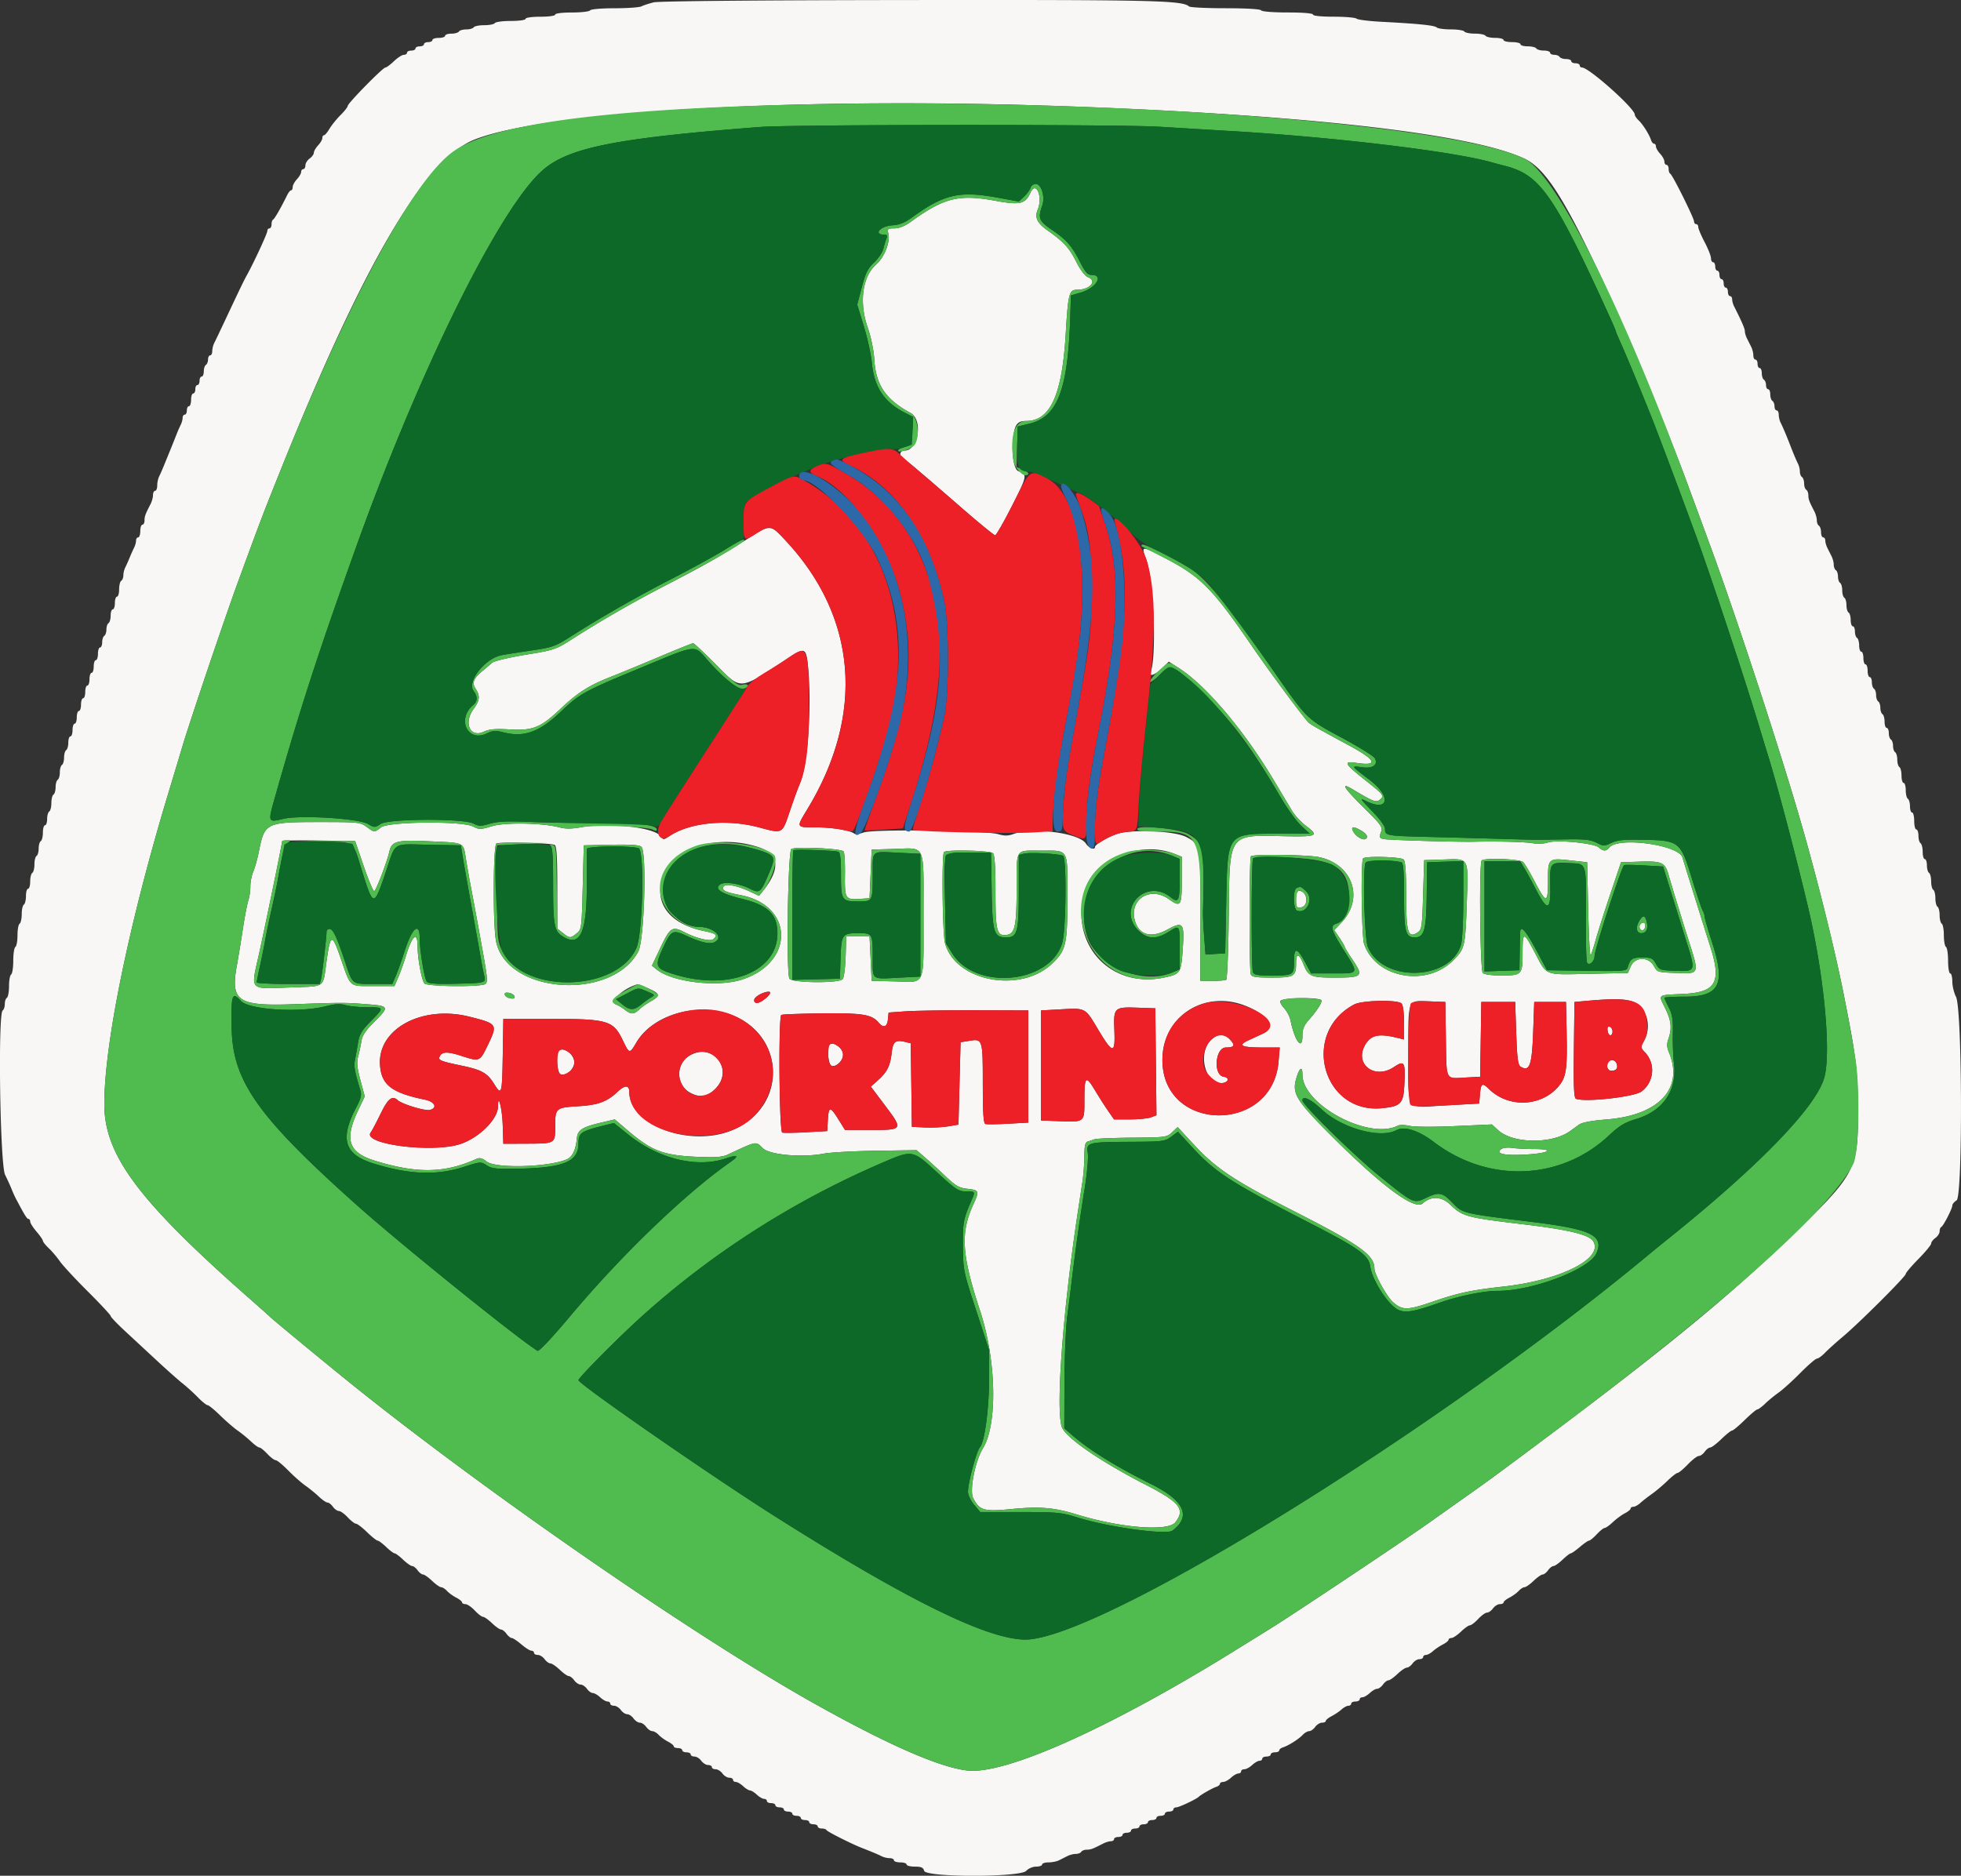
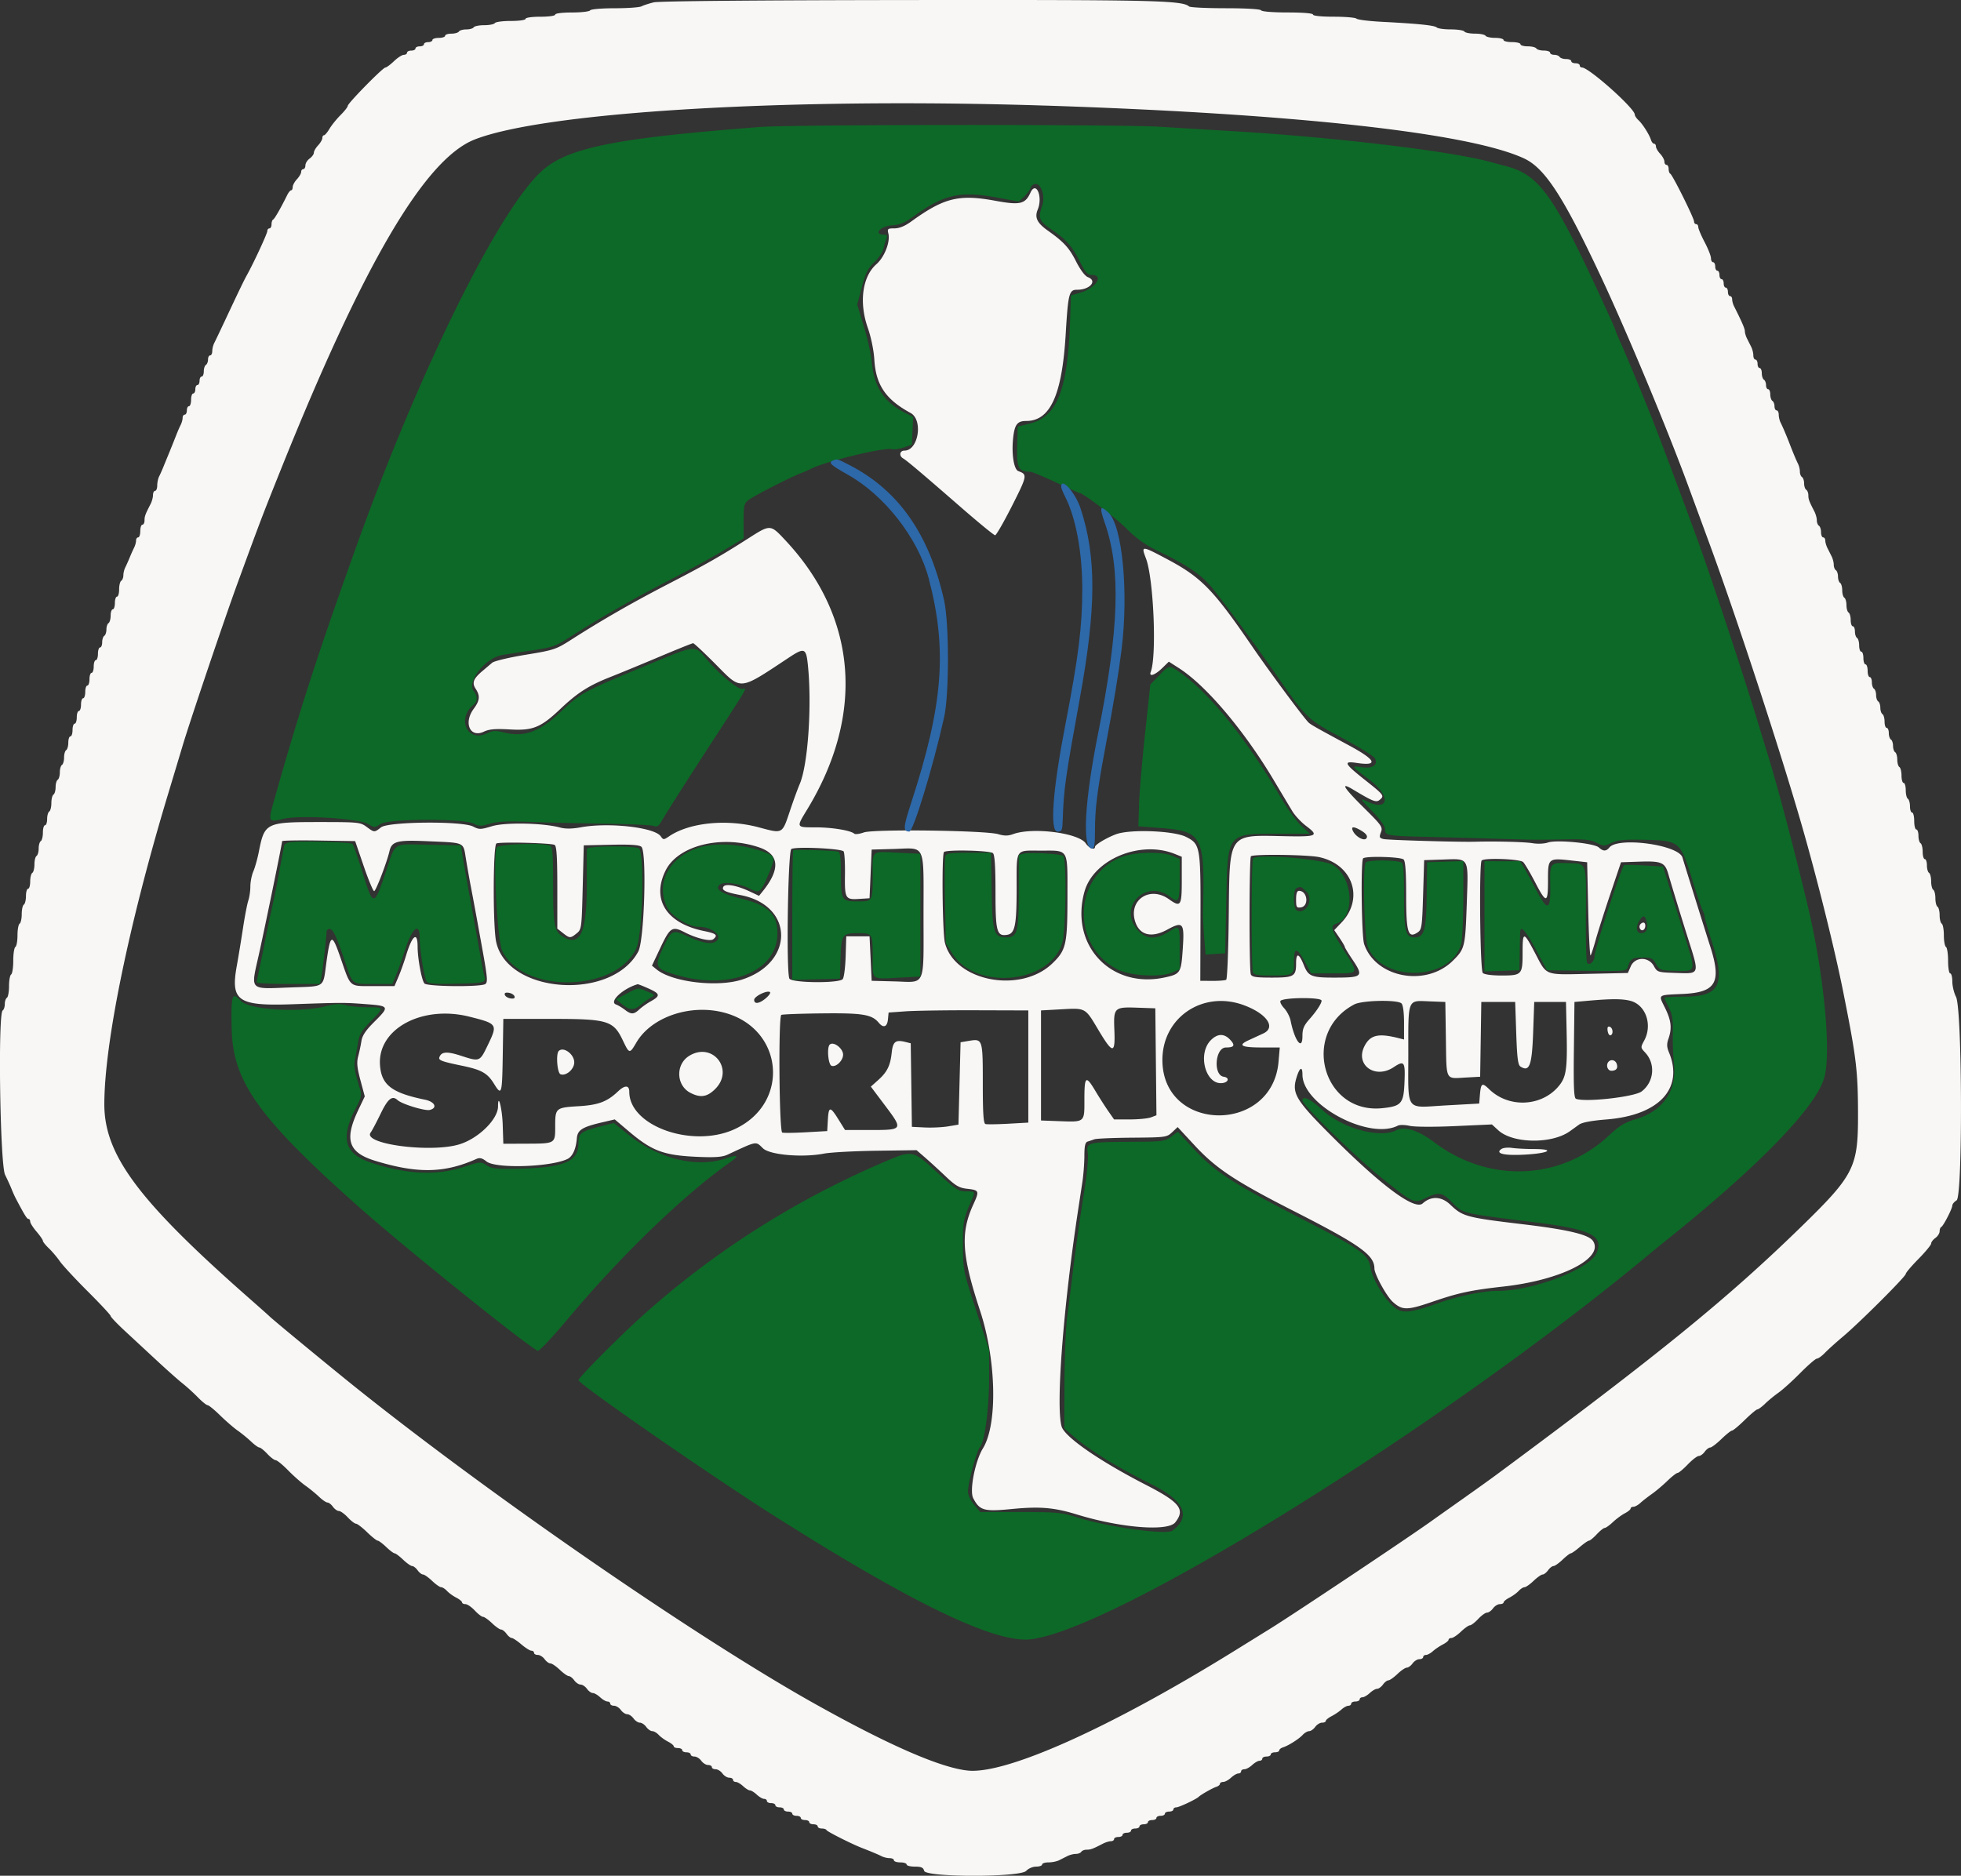
<svg xmlns="http://www.w3.org/2000/svg" viewBox="14.69 22.84 370.55 354.49">
  <rect x="14.69" y="22.84" width="370.55" height="354.49" fill="#333333" stroke="none" />
  <g fill-rule="evenodd">
    <path fill="#f9f7f6" d="M138.2 23.29c-.88.214-1.913.551-2.295.749-.382.199-2.666.361-5.076.361-2.49 0-4.489.173-4.629.4-.136.22-1.677.4-3.424.4-1.851 0-3.176.167-3.176.4 0 .229-1.2.4-2.8.4-1.6 0-2.8.171-2.8.4 0 .228-1.192.4-2.776.4-1.527 0-2.888.18-3.024.4-.136.22-1.036.4-2 .4s-1.864.18-2 .4c-.136.22-.766.4-1.4.4-.634 0-1.264.18-1.4.4-.136.22-.777.4-1.424.4-.647 0-1.176.18-1.176.4 0 .22-.54.4-1.2.4-.66 0-1.2.18-1.2.4 0 .22-.36.4-.8.4-.44 0-.8.18-.8.4 0 .22-.36.4-.8.4-.44 0-.8.18-.8.4 0 .22-.36.4-.8.4-.44 0-.8.18-.8.4 0 .22-.272.4-.604.4-.332 0-1.168.54-1.859 1.2-.691.66-1.42 1.2-1.621 1.2-.48 0-7.116 6.761-7.116 7.25 0 .207-.614.99-1.364 1.741-.75.75-1.689 1.914-2.086 2.586-.397.673-.864 1.223-1.036 1.223-.173 0-.314.236-.314.525 0 .288-.36.911-.8 1.383-.44.472-.8 1.096-.8 1.387 0 .291-.36.788-.8 1.105-.44.317-.8.897-.8 1.288 0 .392-.18.712-.4.712-.22 0-.4.236-.4.525 0 .288-.36.911-.8 1.383-.44.472-.8 1.136-.8 1.475 0 .339-.135.618-.3.62-.165.002-.498.407-.74.9-1.182 2.408-2.39 4.51-2.66 4.63-.165.074-.3.479-.3.9 0 .422-.18.767-.4.767-.22 0-.399.225-.397.5.003.462-2.557 5.992-3.843 8.3-.572 1.028-1.47 2.889-4.245 8.8-.879 1.87-1.758 3.713-1.956 4.095-.197.382-.359 1.057-.359 1.5 0 .443-.18.805-.4.805-.22 0-.4.349-.4.776 0 .427-.18.888-.4 1.024-.22.136-.4.687-.4 1.224 0 .537-.18.976-.4.976-.22 0-.4.36-.4.8 0 .44-.18.8-.4.8-.22 0-.4.36-.4.8 0 .44-.18.8-.4.8-.22 0-.4.54-.4 1.2 0 .66-.18 1.2-.4 1.2-.22 0-.4.36-.4.8 0 .44-.18.8-.4.8-.22 0-.4.272-.4.605 0 .333-.159.918-.353 1.3a23.472 23.472 0 0 0-.747 1.695c-.6 1.526-1.146 2.887-1.646 4.1-.25.605-.655 1.595-.901 2.2a28.338 28.338 0 0 1-.8 1.795c-.194.382-.353 1.147-.353 1.7 0 .553-.18 1.005-.4 1.005-.22 0-.4.362-.4.805 0 .443-.208 1.208-.462 1.7-.996 1.926-1.138 2.312-1.138 3.09 0 .443-.18.805-.4.805-.22 0-.4.54-.4 1.2 0 .66-.18 1.2-.4 1.2-.22 0-.4.272-.4.605 0 .333-.159.918-.353 1.3a32.261 32.261 0 0 0-.847 1.895c-.271.66-.652 1.513-.847 1.895a3.88 3.88 0 0 0-.353 1.476c0 .43-.18.893-.4 1.029-.22.136-.4.867-.4 1.624 0 .757-.18 1.376-.4 1.376-.22 0-.4.54-.4 1.2 0 .66-.18 1.2-.4 1.2-.22 0-.4.529-.4 1.176 0 .647-.18 1.288-.4 1.424-.22.136-.4.676-.4 1.2 0 .524-.18 1.064-.4 1.2-.22.136-.4.687-.4 1.224 0 .537-.18.976-.4.976-.22 0-.4.54-.4 1.2 0 .66-.18 1.2-.4 1.2-.22 0-.4.54-.4 1.2 0 .66-.18 1.2-.4 1.2-.22 0-.4.54-.4 1.2 0 .66-.18 1.2-.4 1.2-.22 0-.4.54-.4 1.2 0 .66-.18 1.2-.4 1.2-.22 0-.4.54-.4 1.2 0 .66-.18 1.2-.4 1.2-.22 0-.4.54-.4 1.2 0 .66-.18 1.2-.4 1.2-.22 0-.4.54-.4 1.2 0 .66-.18 1.2-.4 1.2-.22 0-.4.529-.4 1.176 0 .647-.18 1.288-.4 1.424-.22.136-.4.766-.4 1.4 0 .634-.18 1.264-.4 1.4-.22.136-.4.766-.4 1.4 0 .634-.18 1.264-.4 1.4-.22.136-.4.766-.4 1.4 0 .634-.18 1.264-.4 1.4-.22.136-.4.856-.4 1.6 0 .744-.18 1.464-.4 1.6-.22.136-.4.777-.4 1.424 0 .647-.18 1.176-.4 1.176-.22 0-.4.619-.4 1.376 0 .757-.18 1.488-.4 1.624-.22.136-.4.766-.4 1.4 0 .634-.18 1.264-.4 1.4-.22.136-.4.856-.4 1.6 0 .744-.18 1.464-.4 1.6-.22.136-.4.867-.4 1.624 0 .757-.18 1.376-.4 1.376-.22 0-.4.619-.4 1.376 0 .757-.18 1.488-.4 1.624-.22.136-.4.946-.4 1.8 0 .854-.18 1.664-.4 1.8-.22.136-.4 1.126-.4 2.2 0 1.074-.18 2.064-.4 2.2-.22.136-.4 1.306-.4 2.6s-.18 2.464-.4 2.6c-.22.136-.4 1.126-.4 2.2 0 1.074-.18 2.064-.4 2.2-.22.136-.4.676-.4 1.2 0 .524-.18 1.064-.4 1.2-.919.568-.499 29.123.457 31.062.471.956 1.032 2.188 1.246 2.738.215.55.581 1.36.814 1.8 1.665 3.148 2.069 3.8 2.357 3.8.179 0 .326.225.327.5 0 .275.54 1.13 1.199 1.9s1.199 1.553 1.199 1.74c.001.186.503.816 1.116 1.4.614.583 1.552 1.69 2.086 2.46.533.77 2.911 3.336 5.284 5.703 2.373 2.366 4.315 4.453 4.315 4.636 0 .184 1.215 1.46 2.7 2.836l6.1 5.657c1.87 1.736 4.03 3.652 4.8 4.26.77.607 2.061 1.78 2.869 2.606.807.826 1.644 1.502 1.859 1.502.215 0 1.267.857 2.337 1.905 1.07 1.048 2.573 2.351 3.34 2.896a27.752 27.752 0 0 1 2.554 2.095c.638.607 1.331 1.104 1.54 1.104.209 0 .884.54 1.501 1.2.617.66 1.33 1.2 1.586 1.2s1.309.86 2.34 1.911c1.031 1.051 2.504 2.354 3.274 2.896.77.541 1.922 1.481 2.559 2.089.638.607 1.363 1.104 1.612 1.104.249 0 .712.36 1.029.8.317.44.825.8 1.128.8.303 0 1.055.54 1.672 1.2.617.66 1.319 1.2 1.56 1.2.242 0 1.181.72 2.088 1.6.907.88 1.808 1.6 2.004 1.6.195 0 .92.54 1.611 1.2.691.66 1.411 1.2 1.6 1.2.189 0 .909.54 1.6 1.2.691.66 1.459 1.2 1.708 1.2.249 0 .712.36 1.029.8.317.44.78.8 1.029.8.249 0 1.017.54 1.708 1.2.691.66 1.461 1.2 1.712 1.2.252 0 .748.316 1.104.703.356.386 1.142.957 1.747 1.267.605.311 1.1.715 1.1.898 0 .182.288.332.64.332.351 0 1.143.54 1.76 1.2.617.66 1.32 1.2 1.564 1.2s1.008.54 1.699 1.2c.691.66 1.459 1.2 1.708 1.2.249 0 .712.36 1.029.8.317.44.762.8.988.801.227 0 1.042.54 1.812 1.199s1.625 1.199 1.9 1.199c.275.001.5.181.5.401 0 .22.32.4.712.4.391 0 .971.36 1.288.8.317.44.809.8 1.092.8.283 0 1.08.54 1.771 1.2.691.66 1.459 1.2 1.708 1.2.249 0 .712.36 1.029.8.317.44.857.8 1.2.8.343 0 .883.36 1.2.8.317.44.814.8 1.105.8.291 0 .915.36 1.387.8.472.44 1.095.8 1.383.8.289 0 .525.18.525.4 0 .22.32.4.712.4.391 0 .971.36 1.288.8.317.44.857.8 1.2.8.343 0 .883.36 1.2.8.317.44.857.8 1.2.8.343 0 .883.36 1.2.8.317.44.831.8 1.141.8.311 0 .856.316 1.212.703.356.386 1.142.957 1.747 1.267.605.311 1.1.715 1.1.898 0 .182.36.332.8.332.44 0 .8.18.8.4 0 .22.36.4.8.4.44 0 .8.18.8.4 0 .22.32.4.712.4.391 0 .971.36 1.288.8.317.44.897.8 1.288.8.392 0 .712.18.712.4 0 .22.32.4.712.4.391 0 .971.36 1.288.8.317.44.897.8 1.288.8.392 0 .712.18.712.4 0 .22.236.4.525.4.288 0 .911.36 1.383.8.472.44 1.054.8 1.292.8s.82.36 1.292.8c.472.44 1.095.8 1.383.8.289 0 .525.18.525.4 0 .22.36.4.8.4.44 0 .8.18.8.4 0 .22.36.4.8.4.44 0 .8.18.8.4 0 .22.36.4.8.4.44 0 .8.18.8.4 0 .22.36.4.8.4.44 0 .8.18.8.4 0 .22.36.4.8.4.44 0 .8.18.8.4 0 .22.36.4.8.4.44 0 .8.18.8.4 0 .22.345.4.767.4.421 0 .826.136.9.302.126.285 4.696 2.592 6.633 3.347 1.892.738 3.125 1.257 3.795 1.598.382.194 1.057.353 1.5.353.443 0 .805.18.805.4 0 .22.54.4 1.2.4.66 0 1.2.18 1.2.4 0 .22.699.4 1.553.4 1.217 0 1.599.173 1.763.8.325 1.243 18.159 1.243 19.284 0 .401-.443 1.232-.8 1.862-.8.626 0 1.138-.18 1.138-.4 0-.22.542-.4 1.205-.4s1.563-.18 2-.4l1.59-.8c.437-.22 1.146-.4 1.576-.4.43 0 .893-.18 1.029-.4.136-.22.599-.4 1.029-.4.755 0 1.145-.144 3.066-1.138.492-.254 1.167-.462 1.5-.462.333 0 .605-.18.605-.4 0-.22.36-.4.8-.4.44 0 .8-.18.8-.4 0-.22.36-.4.8-.4.44 0 .8-.18.8-.4 0-.22.36-.4.8-.4.44 0 .8-.18.8-.4 0-.22.36-.4.8-.4.44 0 .8-.18.8-.4 0-.22.36-.4.8-.4.44 0 .8-.18.8-.4 0-.22.36-.4.8-.4.44 0 .8-.18.8-.4 0-.22.36-.4.8-.4.44 0 .8-.18.8-.4 0-.22.253-.4.562-.4.517 0 3.776-1.538 4.238-2 .396-.396 2.615-1.654 3.3-1.871.385-.122.7-.381.7-.576 0-.194.278-.353.617-.353.339 0 1.003-.36 1.475-.8.472-.44 1.095-.8 1.383-.8.289 0 .525-.18.525-.4 0-.22.278-.4.617-.4.339 0 1.003-.36 1.475-.8.472-.44 1.095-.8 1.383-.8.289 0 .525-.18.525-.4 0-.22.36-.4.8-.4.44 0 .8-.18.8-.4 0-.22.36-.4.8-.4.44 0 .8-.159.8-.353 0-.195.315-.454.7-.576 1.042-.33 3.009-1.575 3.746-2.371.356-.385.902-.7 1.213-.7.31 0 .824-.36 1.141-.8.317-.44.897-.8 1.288-.8.392 0 .712-.15.712-.332 0-.183.495-.588 1.1-.9.605-.313 1.449-.883 1.875-1.268.427-.385 1.012-.7 1.3-.7.289 0 .525-.18.525-.4 0-.22.36-.4.8-.4.44 0 .8-.18.8-.4 0-.22.236-.4.525-.4.288 0 .911-.36 1.383-.8.472-.44 1.096-.8 1.387-.8.291 0 .788-.36 1.105-.8.317-.44.78-.8 1.029-.8.249 0 1.017-.54 1.708-1.2.691-.66 1.488-1.2 1.771-1.2.283 0 .775-.36 1.092-.8.317-.44.897-.8 1.288-.8.392 0 .712-.18.712-.4 0-.22.236-.4.525-.4.288 0 .873-.315 1.3-.7.426-.385 1.27-.955 1.875-1.268.605-.312 1.1-.717 1.1-.9 0-.182.243-.332.541-.332.297 0 1.105-.54 1.796-1.2.691-.66 1.455-1.2 1.699-1.2s.947-.54 1.564-1.2c.617-.66 1.369-1.2 1.672-1.2.303 0 .811-.36 1.128-.8.317-.44.897-.8 1.288-.8.392 0 .712-.15.712-.332 0-.183.495-.587 1.1-.898.605-.31 1.391-.881 1.747-1.267.356-.387.852-.703 1.104-.703.251 0 1.021-.54 1.712-1.2.691-.66 1.459-1.2 1.708-1.2.249 0 .712-.36 1.029-.8.317-.44.78-.8 1.029-.8.249 0 1.017-.54 1.708-1.2.691-.66 1.392-1.2 1.559-1.201.167 0 .934-.54 1.704-1.199.77-.659 1.553-1.199 1.74-1.199.186-.001.843-.541 1.46-1.201s1.292-1.2 1.501-1.2c.209 0 .905-.495 1.547-1.1.641-.605 1.658-1.355 2.259-1.668.601-.312 1.093-.717 1.093-.9 0-.182.236-.332.525-.332.288 0 .873-.32 1.3-.711.426-.391 1.405-1.155 2.175-1.698.77-.543 2.097-1.663 2.948-2.489.852-.826 1.721-1.502 1.932-1.502.21 0 1.074-.72 1.92-1.6.846-.88 1.782-1.6 2.08-1.6.299 0 .803-.36 1.12-.8.317-.44.785-.8 1.04-.8s1.205-.72 2.112-1.6c.907-.88 1.81-1.6 2.008-1.6.197 0 1.278-.9 2.401-2 1.124-1.1 2.195-2 2.382-2 .186 0 .86-.497 1.498-1.104a27.095 27.095 0 0 1 2.559-2.092c.77-.543 2.606-2.206 4.081-3.695 1.474-1.49 2.887-2.709 3.139-2.709.253 0 .936-.495 1.52-1.1.583-.605 2.11-1.982 3.394-3.06 3.114-2.615 11.866-11.351 11.866-11.844 0-.215 1.08-1.488 2.4-2.828 1.32-1.341 2.4-2.652 2.4-2.915 0-.262.36-.736.8-1.053.44-.317.8-.882.8-1.255 0-.373.135-.738.3-.812.398-.176 2.1-3.48 2.1-4.075 0-.256.365-.694.812-.972 1.167-.729 1.064-36.16-.112-38.447-.385-.749-.7-2.054-.7-2.9 0-.847-.18-1.539-.4-1.539-.222 0-.4-1.059-.4-2.376 0-1.307-.18-2.488-.4-2.624-.22-.136-.4-1.126-.4-2.2 0-1.074-.18-2.064-.4-2.2-.22-.136-.4-.856-.4-1.6 0-.744-.18-1.464-.4-1.6-.22-.136-.4-.856-.4-1.6 0-.744-.18-1.464-.4-1.6-.22-.136-.4-.856-.4-1.6 0-.744-.18-1.464-.4-1.6-.22-.136-.4-.777-.4-1.424 0-.647-.18-1.176-.4-1.176-.22 0-.4-.619-.4-1.376 0-.757-.18-1.488-.4-1.624-.22-.136-.4-.777-.4-1.424 0-.647-.18-1.176-.4-1.176-.22 0-.4-.72-.4-1.6 0-.88-.18-1.6-.4-1.6-.22 0-.4-.529-.4-1.176 0-.647-.18-1.288-.4-1.424-.22-.136-.4-.867-.4-1.624 0-.757-.18-1.376-.4-1.376-.22 0-.4-.619-.4-1.376 0-.757-.18-1.488-.4-1.624-.22-.136-.4-.766-.4-1.4 0-.634-.18-1.264-.4-1.4-.22-.136-.4-.676-.4-1.2 0-.524-.18-1.064-.4-1.2-.22-.136-.4-.687-.4-1.224 0-.537-.18-.976-.4-.976-.22 0-.4-.529-.4-1.176 0-.647-.18-1.288-.4-1.424-.22-.136-.4-.676-.4-1.2 0-.524-.18-1.064-.4-1.2-.22-.136-.4-.676-.4-1.2 0-.524-.18-1.064-.4-1.2-.22-.136-.4-.687-.4-1.224 0-.537-.18-.976-.4-.976-.22 0-.4-.54-.4-1.2 0-.66-.18-1.2-.4-1.2-.22 0-.4-.54-.4-1.2 0-.66-.18-1.2-.4-1.2-.22 0-.4-.529-.4-1.176 0-.647-.18-1.288-.4-1.424-.22-.136-.4-.687-.4-1.224 0-.537-.18-.976-.4-.976-.22 0-.4-.529-.4-1.176 0-.647-.18-1.288-.4-1.424-.22-.136-.4-.766-.4-1.4 0-.634-.18-1.264-.4-1.4-.22-.136-.4-.766-.4-1.4 0-.634-.18-1.264-.4-1.4-.22-.136-.4-.676-.4-1.2 0-.524-.18-1.064-.4-1.2-.22-.136-.4-.599-.4-1.029 0-.43-.18-1.139-.4-1.576l-.8-1.59c-.22-.437-.4-1.067-.4-1.4 0-.333-.18-.605-.4-.605-.22 0-.4-.439-.4-.976 0-.537-.18-1.088-.4-1.224-.22-.136-.4-.599-.4-1.029 0-.43-.208-1.184-.462-1.676-.994-1.921-1.138-2.311-1.138-3.066 0-.43-.18-.893-.4-1.029-.22-.136-.4-.676-.4-1.2 0-.524-.18-1.064-.4-1.2-.22-.136-.4-.599-.4-1.029a3.88 3.88 0 0 0-.353-1.476c-.35-.687-.92-2.046-1.593-3.795-.578-1.501-1.327-3.26-1.701-3.995-.194-.382-.353-1.057-.353-1.5 0-.443-.18-.805-.4-.805-.22 0-.4-.349-.4-.776 0-.427-.18-.888-.4-1.024-.22-.136-.4-.687-.4-1.224 0-.537-.18-.976-.4-.976-.22 0-.4-.349-.4-.776 0-.427-.18-.888-.4-1.024-.22-.136-.4-.687-.4-1.224 0-.537-.18-.976-.4-.976-.22 0-.4-.36-.4-.8 0-.44-.18-.8-.4-.8-.22 0-.4-.362-.4-.805 0-.443-.18-1.163-.4-1.6l-.8-1.59c-.22-.437-.4-1.05-.4-1.362 0-.489-.549-1.759-2.05-4.738-.193-.382-.35-.967-.35-1.3 0-.333-.18-.605-.4-.605-.22 0-.4-.36-.4-.8 0-.44-.18-.8-.4-.8-.22 0-.4-.36-.4-.8 0-.44-.18-.8-.4-.8-.22 0-.4-.36-.4-.8 0-.44-.18-.8-.4-.8-.22 0-.4-.36-.4-.8 0-.44-.18-.8-.4-.8-.22 0-.4-.342-.4-.759 0-.418-.54-1.786-1.2-3.041-.66-1.255-1.2-2.533-1.2-2.841 0-.307-.18-.559-.4-.559-.22 0-.399-.225-.397-.5.003-.635-4.089-8.855-4.498-9.033-.168-.074-.305-.479-.305-.9 0-.422-.18-.767-.4-.767-.22 0-.4-.278-.4-.617 0-.339-.36-1.003-.8-1.475-.44-.472-.8-1.095-.8-1.383 0-.289-.159-.525-.353-.525-.195 0-.454-.315-.576-.7-.33-1.042-1.575-3.009-2.371-3.746-.385-.356-.7-.833-.7-1.06 0-1.165-8.666-8.894-9.972-8.894-.235 0-.428-.18-.428-.4 0-.22-.36-.4-.8-.4-.44 0-.8-.18-.8-.4 0-.22-.439-.4-.976-.4-.537 0-1.088-.18-1.224-.4-.136-.22-.597-.4-1.024-.4-.427 0-.776-.18-.776-.4 0-.22-.529-.4-1.176-.4-.647 0-1.288-.18-1.424-.4-.136-.22-.867-.4-1.624-.4-.757 0-1.376-.18-1.376-.4 0-.22-.72-.4-1.6-.4-.88 0-1.6-.18-1.6-.4 0-.22-.709-.4-1.576-.4-.867 0-1.688-.18-1.824-.4-.136-.22-1.036-.4-2-.4s-1.864-.18-2-.4c-.136-.22-1.281-.4-2.544-.4-1.263 0-2.467-.165-2.676-.368-.41-.396-3.423-.706-10.38-1.067-2.42-.126-4.571-.395-4.78-.597-.209-.202-2.144-.368-4.3-.368-2.347 0-3.92-.161-3.92-.4 0-.244-1.859-.4-4.776-.4-2.753 0-4.882-.169-5.024-.4-.148-.24-2.844-.4-6.744-.4-3.573 0-6.667-.151-6.876-.335-1.295-1.144-6.516-1.264-52.626-1.214-28.847.031-47.571.2-48.554.439m74 19.508c47.247 1.534 80.084 5.159 90.48 9.989 3.957 1.838 7.468 7.261 14.687 22.681 4.773 10.194 12.304 28.256 16.234 38.932.608 1.65 2.494 6.78 4.191 11.4 5.152 14.02 13.422 39.282 17.418 53.2 2.918 10.163 6.148 23.156 7.758 31.2 2.499 12.498 2.8 14.975 2.817 23.2.02 10.08-.71 11.521-10.852 21.4-13.881 13.522-26.826 24.051-57.533 46.793-1.1.814-3.62 2.622-5.6 4.017a1944.7 1944.7 0 0 0-6.868 4.863c-4.654 3.315-25.725 17.378-30.182 20.144a12242.2 12242.2 0 0 1-6.95 4.309c-23.337 14.451-43 23.273-50.219 22.531-5.182-.532-14.97-4.806-28.981-12.653-21.933-12.283-60.227-38.649-86.116-59.292-4.628-3.69-16.402-13.392-16.884-13.912-.11-.119-1.82-1.641-3.8-3.382-20.93-18.408-27.404-27.082-27.397-36.705.009-11.507 4.642-34.063 12.017-58.513 1.129-3.74 2.374-7.88 2.768-9.2 1.419-4.753 7.972-24.143 10.409-30.8 4.275-11.679 4.624-12.595 7.991-21 15.72-39.235 27.351-59.085 36.797-62.797 13.311-5.23 59.496-7.974 107.815-6.405m-2.801 16.46c-.977 2.152-1.978 2.384-6.599 1.531-6.915-1.277-9.721-.585-15.96 3.936-1.171.848-2.223 1.275-3.143 1.275-1.257 0-1.362.087-1.145.952.398 1.585-.72 4.469-2.255 5.816-2.651 2.328-3.316 7.202-1.637 12.002.634 1.813 1.135 4.255 1.248 6.08.295 4.76 2.154 7.488 6.837 10.031 2.422 1.315 1.488 7.119-1.145 7.119-.911 0-1.079.999-.248 1.48.71.412 3.367 2.659 10.903 9.22 3.348 2.915 6.26 5.3 6.471 5.3.211 0 1.652-2.507 3.204-5.572 2.877-5.684 2.922-5.93 1.198-6.543-.846-.3-1.314-3.164-1.006-6.154.274-2.651.778-3.331 2.468-3.331 4.56 0 6.784-4.88 7.473-16.4.462-7.724.636-8.4 2.167-8.4 2.413 0 3.866-1.679 2.05-2.369-.57-.217-1.432-1.36-2.27-3.011-1.301-2.564-2.326-3.678-5.352-5.82-1.994-1.411-2.496-2.459-1.886-3.932 1.016-2.453-.309-5.551-1.373-3.21M156 124.648c-5.147 3.293-7.981 4.905-15.2 8.645-6.655 3.448-12.403 6.751-18.093 10.394-2.968 1.901-3.319 2.018-8.718 2.901-3.132.513-5.927 1.181-6.307 1.509-.375.324-1.194 1.02-1.819 1.546-1.724 1.452-2.028 2.245-1.291 3.37.874 1.334.788 2.215-.372 3.787-1.97 2.67-.68 5.559 1.927 4.315 1.006-.479 2.142-.576 4.908-.419 4.354.249 5.821-.348 9.557-3.887 3.218-3.049 5.345-4.408 9.408-6.014 1.87-.739 6.09-2.48 9.378-3.869 3.288-1.389 6.118-2.526 6.289-2.526.171 0 2.114 1.82 4.319 4.044 4.877 4.922 4.24 4.984 13.773-1.324 2.922-1.933 3.255-1.812 3.58 1.303.799 7.64.036 18.93-1.526 22.577-.377.88-1.168 3.04-1.759 4.8-1.603 4.779-1.338 4.632-6.054 3.38-6.016-1.597-13.035-.886-16.872 1.71-1.038.701-1.089.701-1.6-.019-1.187-1.673-9.795-2.638-15.044-1.686-1.715.311-2.936.324-3.979.044-3.224-.866-10.35-1.003-12.849-.246-2.153.652-2.419.656-3.571.061-2.062-1.066-15.999-.941-17.394.156-1.264.994-1.261.994-2.74-.1-1.163-.86-1.561-.9-8.884-.9-10.134 0-10.384.122-11.464 5.6-.26 1.32-.727 2.991-1.038 3.714-.311.722-.565 2-.565 2.84 0 .84-.175 2.048-.39 2.686-.214.638-.662 2.96-.995 5.16-.333 2.2-.865 5.44-1.183 7.2-1.197 6.631.21 7.594 10.568 7.231 9.369-.328 9.791-.329 13.9-.015 4.375.333 4.427.45 1.498 3.361-1.59 1.58-2.251 2.567-2.41 3.6a33.572 33.572 0 0 1-.613 2.898c-.307 1.157-.216 2.134.425 4.525l.817 3.05-1.211 2.537c-2.7 5.657-1.897 8.078 3.194 9.635 7.957 2.433 13.052 2.342 19.071-.338.678-.302 1.111-.199 1.954.464 1.747 1.375 11.955 1.073 15.249-.451.994-.46 1.645-1.858 1.812-3.894.132-1.619.991-2.165 4.797-3.053l2.372-.554 2.606 2.211c4.493 3.812 6.646 4.603 13.279 4.876 3.083.127 4.462.021 5.4-.414 5.736-2.66 5.291-2.581 6.728-1.204 1.306 1.251 7.468 1.781 11.532.992 1.21-.234 5.637-.476 9.839-.537l7.638-.111 1.562 1.348c.858.741 2.603 2.337 3.876 3.546 1.931 1.834 2.613 2.232 4.109 2.401 2.306.26 2.361.396 1.191 2.953-2.468 5.4-2.206 9.544 1.272 20.106 3.08 9.353 3.33 21.472.537 26.001-1.475 2.391-2.57 7.993-1.839 9.407 1.207 2.333 2.028 2.569 7.189 2.065 5.4-.527 8.079-.305 12.418 1.028 8.242 2.533 17.191 3.247 18.579 1.482 1.926-2.448.884-3.775-5.571-7.095-8.857-4.554-15.357-9.065-15.916-11.045-1.103-3.907.329-22.574 3.145-41.006.236-1.54.592-3.88.791-5.2.2-1.32.368-3.531.372-4.913.006-1.878.159-2.559.608-2.7.33-.103.915-.3 1.3-.439.385-.138 3.61-.273 7.168-.3 6.277-.047 6.498-.077 7.508-1.026l1.041-.978 3.215 3.469c4.061 4.38 7.689 6.782 18.762 12.421 12.47 6.351 15.206 8.3 15.206 10.83 0 1.084 2.283 5.244 3.464 6.313 1.794 1.623 2.716 1.622 7.466-.009 4.957-1.702 7.28-2.201 13.47-2.89 10.915-1.215 19.062-5.371 16.894-8.618-.797-1.194-4.722-2.133-13.094-3.132-10.897-1.302-11.502-1.465-13.875-3.732-1.644-1.571-3.622-1.656-5.204-.225-1.483 1.343-7.618-3.171-16.943-12.468-6.977-6.956-7.798-8.278-6.941-11.181.608-2.06 1.163-2.385 1.163-.682 0 5.702 12.566 12.415 18.026 9.631.344-.176 1.349-.157 2.235.042.923.208 4.581.228 8.574.047l6.965-.314 1.2 1.102c2.752 2.529 10.113 2.629 13.525.184.481-.344 1.265-.909 1.741-1.255.567-.412 2.363-.749 5.2-.975 9.926-.793 14.628-5.855 11.783-12.69-.412-.99-.433-1.581-.092-2.559.689-1.977.533-3.419-.622-5.779-1.306-2.666-1.571-2.456 3.413-2.695 6.189-.295 7.272-2.177 5.126-8.904-1.309-4.104-4.933-15.712-5.265-16.865-.69-2.394-12.097-3.972-13.809-1.91-.63.76-1.162.759-2.005-.004-.898-.813-7.99-1.496-9.623-.926-.665.231-1.929.287-2.878.127-1.456-.245-6.923-.385-10.894-.28-3.078.082-16.499-.311-17.288-.507-.777-.192-.838-.351-.488-1.273.374-.985.163-1.29-3.212-4.632-3.859-3.823-4.534-4.937-2.112-3.485 3.834 2.299 4.432 2.534 5.081 1.995.943-.782.861-.894-2.781-3.78-3.899-3.09-4.152-3.597-1.605-3.215 4.224.634 3.753-.519-1.335-3.269-6.245-3.375-7.054-3.83-7.632-4.293-.704-.563-7.383-9.559-10.735-14.458-7.381-10.786-9.617-13.073-16.176-16.545-4.763-2.521-4.817-2.522-3.89-.08 1.453 3.824 2.068 18.426.904 21.459-.379.989.785.611 2.127-.69l1.296-1.257 1.923 1.235c5.139 3.298 12.301 11.767 17.918 21.187a2014.49 2014.49 0 0 0 3.481 5.82c.507.841 1.681 2.101 2.609 2.8 2.525 1.901 2.131 2.078-4.317 1.937-10.421-.227-10.133-.643-10.29 14.866-.068 6.635-.286 12.149-.486 12.273-.2.123-1.382.218-2.628.21l-2.265-.015.035-11.6c.042-13.805-.032-14.231-2.727-15.597-2.307-1.169-10.551-1.486-13.207-.508-1.78.655-4 1.982-4 2.391 0 .683-1.143.26-1.734-.642-1.305-1.991-10.001-3.115-13.714-1.772-.983.355-1.68.36-2.828.019-2.404-.715-23.556-.989-25.4-.33-.811.29-1.621.397-1.8.238-.692-.619-4.223-1.199-7.301-1.199-3.748 0-3.709.082-1.599-3.391 10.924-17.982 9.438-36.354-4.111-50.838-2.874-3.072-2.818-3.07-7.113-.323M271.705 179.7c1.161.649 1.546 1.209 1.121 1.634-.451.451-1.899-.35-2.431-1.343-.502-.938-.034-1.042 1.31-.291m-188.287 6.828c.89 2.6 1.777 4.726 1.972 4.724.326-.003 2.407-5.437 2.898-7.564.427-1.854 1.461-2.126 7.112-1.872 7.349.33 6.785.063 7.354 3.475.267 1.6.64 3.719.83 4.709.616 3.208 1.146 6.084 2.272 12.326.953 5.278 1.026 6.177.525 6.494-.923.584-11.002.478-11.495-.12-.53-.643-1.286-4.743-1.286-6.973 0-2.92-1.013-2.157-2.161 1.628-.393 1.295-1.051 3.14-1.463 4.1l-.748 1.745h-4c-4.649 0-4.213.379-6.213-5.4-1.592-4.602-1.884-4.527-2.615.671-.737 5.249.004 4.725-7.065 4.995-7.616.291-7.278.648-5.76-6.1C64.693 198.393 68 182.288 68 181.812c0-.127 3.105-.182 6.9-.121l6.9.109 1.618 4.728m36.082-4.003c.372.239.5 2.31.5 8.07v7.747l1.054.829c1.292 1.016 1.422 1.019 2.602.065.921-.745.949-.956 1.144-8.7l.2-7.936 5.144-.112c3.631-.08 5.319.032 5.738.38 1.054.875.572 17.612-.569 19.77-4.973 9.406-24.749 8.079-26.868-1.803-.642-2.995-.597-18.301.055-18.59.757-.335 10.428-.09 11 .28m38.7.483c3.769 1.304 3.975 4.124.603 8.287l-.686.848-1.787-.84c-2.384-1.121-4.553-1.514-4.935-.894-.415.67.359 1.054 3.208 1.591 10.11 1.908 10.303 12.753.283 15.973-4.643 1.492-13.151.484-16.106-1.908l-.898-.728 1.64-3.469c1.79-3.783 2.206-4.043 4.539-2.837 2.221 1.149 4.844 1.78 5.417 1.304.921-.764.572-1.067-1.778-1.547-7.099-1.45-9.957-5.982-7.224-11.455 2.374-4.754 10.646-6.772 17.724-4.325m15.904.744c.168.246.28 2.217.25 4.378-.062 4.541.067 4.761 2.69 4.594L179 192.6l.2-4.6.2-4.6 4.1-.114c6.236-.173 5.7-1.348 5.7 12.479 0 13.878.51 12.706-5.458 12.549l-4.342-.114-.2-4.2-.2-4.2h-4.4l-.116 3.778c-.064 2.078-.311 4.013-.549 4.3-.692.834-9.768.734-10.092-.111-.61-1.588-.26-24.118.38-24.476.884-.495 9.506-.092 9.881.461m62.596.48 1.3.527v4.421c0 4.911-.191 5.193-2.434 3.595-3.665-2.609-7.768.232-6.323 4.377.856 2.455 3.081 2.975 5.98 1.397 3.028-1.648 3.293-1.331 2.968 3.551-.31 4.639-.429 4.827-3.455 5.476-10.167 2.181-17.939-6.163-15.12-16.233 1.706-6.094 10.53-9.767 17.084-7.111m-34.38-.152c.336.336.48 2.545.48 7.371 0 7.419.245 8.344 2.14 8.07 1.539-.222 1.848-1.685 1.854-8.778.007-7.72-.37-7.143 4.665-7.143 5.242 0 4.941-.518 4.939 8.514-.003 9.219-.233 10.26-2.819 12.769-6.011 5.831-18.491 3.448-20.337-3.884-.472-1.874-.624-16.684-.175-17.132.49-.49 8.74-.3 9.253.213m61.646.75c6.355 1.363 8.542 7.825 4.191 12.383l-1.349 1.413.996 1.466c.548.806.996 1.572.996 1.703 0 .13.63 1.172 1.4 2.315 2.217 3.292 2.021 3.49-3.459 3.49-4.224 0-4.836-.254-5.676-2.354-.916-2.289-1.465-2.42-1.465-.35 0 2.475-.393 2.704-4.637 2.704-2.984 0-3.723-.119-3.92-.633-.332-.865-.31-21.967.024-22.3.434-.434 10.721-.304 12.899.163m15.954.45c.333.333.48 2.411.48 6.771 0 7.028.359 8.204 2.146 7.019.799-.529.867-.987 1.054-7.118l.2-6.552 3.54-.116c5.03-.165 4.811-.546 4.528 7.908-.29 8.638-.361 8.941-2.63 11.2-5.073 5.051-14.638 3.255-16.783-3.152-.488-1.457-.654-15.708-.188-16.173.482-.483 7.143-.297 7.653.213m22.59.487c.311.311 1.323 2.021 2.248 3.8 2.137 4.106 2.442 4.061 2.442-.359 0-4.225.013-4.235 4.6-3.722l2.8.314.2 9c.11 4.95.315 8.82.456 8.6.141-.22.581-1.57.978-3 .398-1.43 1.633-5.3 2.744-8.6l2.022-6 3.497-.116c4.179-.138 4.811.14 5.454 2.392.536 1.882 2.538 8.43 3.645 11.924 2.266 7.153 2.362 6.869-2.258 6.716-3.399-.113-3.49-.142-4.139-1.316-.995-1.799-3.551-1.763-4.355.062l-.556 1.262-7.244.159c-8.63.19-8.004.425-10.244-3.844-2.227-4.242-2.4-4.251-2.4-.119 0 4.129-.141 4.28-4 4.28-1.831 0-3.231-.191-3.52-.48-.52-.52-.723-20.743-.213-21.253.546-.547 7.252-.29 7.843.3m-42.91 7.061c0 1.459.093 1.614.9 1.5 1.587-.226 1.263-3.128-.349-3.128-.378 0-.551.512-.551 1.628m65 4.772c-.326.528.152 1.277.628.983.485-.3.482-1.383-.004-1.383-.207 0-.488.18-.624.4m-187.32 12.075c2.175.983 2.234 1.369.373 2.409-.711.397-1.678 1.081-2.148 1.519-1.058.985-1.537.997-2.751.065-.525-.402-1.269-.847-1.654-.987-1.39-.508 1.266-3.006 4.072-3.83.095-.028 1.043.343 2.108.824m22.163 1.789c-1.24 1.067-2.243 1.218-2.243.337 0-.645 2.362-1.825 2.966-1.481.201.115-.124.629-.723 1.144m-47.53-.33c.12.362-.117.49-.737.4-.502-.074-.992-.374-1.089-.668-.12-.362.117-.49.737-.4.502.074.992.374 1.089.668m152.454.723c.284.245-.768 1.942-2.201 3.553-1.107 1.244-1.366 1.863-1.366 3.263 0 2.827-1.489.857-2.243-2.967-.14-.712-.696-1.77-1.234-2.352-.539-.581-.832-1.202-.652-1.38.607-.597 7.027-.694 7.696-.117m58.473.147c2.851.792 4.13 4.533 2.552 7.464-.711 1.32-.709 1.356.163 2.284 2.008 2.138 1.7 5.555-.662 7.357-1.361 1.038-10.615 2.078-12.4 1.394-.394-.151-.484-2.224-.4-9.249l.107-9.054 2.6-.231c4.399-.391 6.54-.381 8.04.035m-73.052.826c4.311 1.613 6.062 4.194 3.612 5.324l-2.796 1.29c-2.08.959-1.354 1.356 2.478 1.356h3.434l-.232 2.7c-1.173 13.662-21.839 13.435-21.945-.241-.063-8.123 7.667-13.341 15.449-10.429m29.732-.35c.292.292.48 1.717.48 3.647v3.166l-1.1-.275c-3.775-.944-5.282-.586-6.367 1.511-1.836 3.55 1.977 6.333 5.492 4.007 2.037-1.348 2.224-1.078 2.053 2.975-.164 3.89-.607 4.395-4.177 4.763-11.315 1.168-15.485-14.259-5.301-19.611 1.491-.784 8.182-.921 8.92-.183m8.389 6.781c.123 7.979-.16 7.438 3.782 7.22l2.691-.148.109-7.067.109-7.066h6.4l.2 5.916c.158 4.666.327 5.995.8 6.294 1.714 1.08 2.173-.176 2.4-6.57l.2-5.64h6l.121 5.6c.157 7.274-.063 8.678-1.645 10.48-3.279 3.735-9.343 3.938-12.963.434-1.405-1.36-1.59-1.228-1.798 1.286l-.115 1.4-6.344.352c-7.774.432-7.042 1.447-7.05-9.772-.007-10.575-.216-10.056 3.989-9.895l3.005.115.109 7.061m-65.682-1.798c2.751 4.61 3.22 4.623 3.036.083-.174-4.296-.048-4.418 4.398-4.263l3.339.117.107 10.107.107 10.108-1.033.392c-.568.216-2.37.393-4.005.393h-2.971l-1.102-1.58c-.607-.869-1.699-2.579-2.428-3.8-1.807-3.029-2.075-2.825-2.075 1.572 0 4.452.163 4.318-5.001 4.127l-3.199-.119v-20.8l3.6-.2c4.903-.272 4.692-.385 7.227 3.863m-70.747-3.259c11.32 2.948 12.625 17.159 2.025 22.035-7.958 3.659-19.905-.574-19.905-7.053 0-1.286-.827-1.316-2.135-.076-2.05 1.945-3.716 2.57-7.44 2.791-4.315.256-4.425.349-4.425 3.761 0 3.356.097 3.299-5.6 3.321l-4.2.017-.117-3.597c-.1-3.067-.883-6.15-.883-3.475 0 2.394-3.572 5.959-7.14 7.128-5.305 1.737-18.551.035-16.933-2.175.274-.375 1.128-1.986 1.898-3.581 1.365-2.829 2.184-3.482 3.195-2.549.819.755 5.177 2.086 6.085 1.858 1.514-.38.964-1.552-.909-1.937-6.312-1.297-8.244-2.79-8.502-6.568-.465-6.821 7.949-11.365 16.894-9.122 5.308 1.331 5.375 1.434 3.503 5.318-1.565 3.247-1.513 3.227-5.174 2.044-2.603-.841-3.647-.754-4.01.335-.18.541.502.792 4.244 1.565 3.718.767 4.836 1.394 6.079 3.404 1.456 2.357 1.543 2.077 1.661-5.348l.109-6.9h9c10.777 0 11.793.306 13.6 4.099 1.21 2.539 1.263 2.547 2.542.364 2.826-4.822 10.142-7.325 16.538-5.659M209 224.4V235l-3.8.212c-2.09.116-4.025.142-4.3.057-.377-.116-.5-2.005-.5-7.663 0-8.394-.029-8.483-2.6-8.058l-1.6.265-.2 7.785-.2 7.784-1.951.327c-1.073.18-3.053.274-4.4.209L187 235.8l-.108-7.894-.109-7.895-.96-.241c-1.916-.481-2.408-.102-2.638 2.034-.265 2.455-.859 3.644-2.597 5.196l-1.344 1.2 2.555 3.4c3.633 4.835 3.655 4.8-3.048 4.8h-4.384l-1.243-2c-1.567-2.52-1.853-2.506-2.003.1l-.121 2.1-4 .226c-2.2.124-4.225.15-4.5.057-.579-.195-.747-21.883-.172-22.239.181-.111 3.646-.24 7.7-.286 7.688-.087 9.41.199 10.721 1.78.872 1.051 1.588.786 1.726-.638l.125-1.3 3.2-.23c1.76-.126 7.7-.216 13.2-.2l10 .03v10.6m109.466-6.745c.074.52.314.9.534.845.59-.148.486-1.405-.134-1.611-.366-.122-.491.119-.4.766m-74.969 1.757c-2.614 2.614-.974 8.583 2.227 8.109 1.156-.172 1.3-1.034.199-1.19-2.034-.289-1.627-5.531.43-5.531 1.575 0 1.787-.399.781-1.47-1.134-1.207-2.376-1.179-3.637.082m-72.03.855c-.559.558-.28 3.753.348 3.994.836.321 2.185-.976 2.185-2.1 0-1.208-1.843-2.585-2.533-1.894m-51.2 1.2c-.559.558-.284 4.152.336 4.39 1.042.399 2.597-.943 2.597-2.244 0-1.55-2.038-3.042-2.933-2.146m24.674.904c-2.625 1.6-2.506 5.599.208 7.002 1.906.986 3.17.788 4.691-.733 3.666-3.666-.476-8.966-4.899-6.269m173.726 1.096c-.586.586-.249 1.733.509 1.733.943 0 1.31-.51.983-1.364-.251-.653-1.019-.843-1.492-.369M298.4 239.985c-1.242.858.443 1.272 4.351 1.068 4.583-.238 5.988-1.051 1.829-1.057-1.529-.003-3.41-.099-4.18-.215-.77-.115-1.67-.023-2 .204" />
-     <path fill="#50bc4f" d="M157.313 42.83c-32.334 1.108-50.74 3.938-57.185 8.793-7.596 5.722-19.467 27.749-32.54 60.377-3.367 8.405-3.716 9.321-7.991 21-2.437 6.657-8.99 26.047-10.409 30.8-.394 1.32-1.639 5.46-2.768 9.2-7.375 24.45-12.008 47.006-12.017 58.513-.007 9.623 6.467 18.297 27.397 36.705 1.98 1.741 3.69 3.263 3.8 3.382.482.52 12.256 10.222 16.884 13.912 25.889 20.643 64.183 47.009 86.116 59.292 14.011 7.847 23.799 12.121 28.981 12.653 7.219.742 26.882-8.08 50.219-22.531 1.76-1.09 4.887-3.029 6.95-4.309 4.457-2.766 25.528-16.829 30.182-20.144a1944.7 1944.7 0 0 1 6.868-4.863c4.007-2.823 4.389-3.104 15.4-11.317 32.469-24.218 53.377-42.877 57.697-51.493 1.066-2.124 1.298-14.422.378-20-2.207-13.377-4.853-25.061-9.332-41.2-3.721-13.411-12.562-40.588-18.151-55.8-1.697-4.62-3.583-9.75-4.191-11.4-12.495-33.944-25.001-58.862-30.921-61.613-15.128-7.029-87.05-11.955-145.367-9.957m76.487 3.963c3.52.218 9.64.586 13.6.819 19.126 1.123 41.239 3.755 48.8 5.808 1.1.299 2.45.66 3 .802 6.57 1.699 9.218 5.545 19.748 28.69.579 1.271 1.052 2.391 1.052 2.488 0 .097.431 1.127.957 2.288.97 2.138 3.81 8.988 5.852 14.112 1.004 2.519 4.83 12.671 6.821 18.1.423 1.155 1.12 3.045 1.548 4.2 2.408 6.5 8.981 26.324 11.639 35.1.7 2.31 1.607 5.28 2.017 6.6 1.771 5.709 5.384 19.44 7.58 28.8 2.924 12.467 4.297 26.852 3.032 31.759-1.433 5.558-12.313 16.803-29.839 30.841-.961.77-2.481 2.009-3.377 2.754-38.962 32.374-100.682 70.8-116.753 72.689-6.713.788-22.217-6.671-48.537-23.351-12.094-7.665-36.94-24.899-36.94-25.623 0-.451 7.498-8.017 11.8-11.905 13.323-12.043 28.729-21.908 45.478-29.122 5.882-2.533 5.795-2.548 10.478 1.758 3.537 3.252 4.067 3.6 5.48 3.6 1.764 0 1.77.01 1.011 1.74-1.516 3.454-1.646 4.157-1.603 8.66.043 4.499.098 4.764 2.5 12.105l2.456 7.504-.003 5.096c-.003 5.833-.839 12.235-1.727 13.222-.658.732-2.27 6.729-2.27 8.443 0 .584.52 1.682 1.159 2.445l1.158 1.385h7.542c7.029 0 7.772.072 10.941 1.058 5.796 1.802 16.681 3.303 17.823 2.456 3.609-2.677 2.275-5.653-3.917-8.743-6.855-3.421-11.813-6.498-15.106-9.375l-1.4-1.224.033-8.686c.018-4.777.246-10.306.506-12.286.26-1.98.666-5.22.902-7.2a449.606 449.606 0 0 1 2.411-17.174c.456-2.857.719-5.846.587-6.673-.319-1.997.006-2.083 8.028-2.122 6.13-.029 6.532-.08 7.734-.969l1.268-.937 2.809 3.048c4.279 4.644 7.349 6.621 21.844 14.063 9.613 4.935 11.398 6.214 11.696 8.38.252 1.828 1.97 5.004 3.721 6.88 2.011 2.154 3.081 2.143 9.461-.092 3.561-1.247 8.274-2.204 10.861-2.204 6.715 0 17.465-4.123 18.733-7.185 1.351-3.262-1.074-4.452-11.794-5.789-13.989-1.745-13.435-1.609-15.606-3.832-1.781-1.824-2.455-1.926-4.898-.744-2.239 1.084-2.303 1.054-8.554-3.983-4.789-3.858-14.742-13.62-14.742-14.458 0-.977 1.564-.256 3.586 1.652 3.796 3.582 11.055 5.619 14.16 3.972 1.525-.808 4.192.036 7.108 2.25 10.274 7.801 23.91 7.298 33.024-1.219 2.024-1.89 3.007-2.487 5.165-3.135 5.129-1.538 7.772-5.427 7.157-10.529-.159-1.32-.256-3.865-.214-5.657.06-2.609-.09-3.58-.756-4.884-.456-.895-.83-1.724-.83-1.843s1.696-.216 3.769-.216c6.642 0 7.812-2.27 5.256-10.2-.779-2.42-1.419-4.627-1.421-4.905-.002-.278-.178-.818-.392-1.2-.213-.382-1.11-3.046-1.993-5.919-2.21-7.19-2.347-7.298-9.419-7.434-3.447-.067-4.708.062-5.822.595-1.344.643-1.497.641-2.8-.029-1.092-.561-2.248-.694-5.578-.641-6.208.1-6.129.101-12.4-.09a2723.4 2723.4 0 0 0-13.516-.363c-8.323-.202-8.484-.231-8.484-1.527 0-.523-.99-1.877-2.5-3.419-2.148-2.193-2.313-2.459-1.173-1.887 4.418 2.221 4.945-.805.697-4.002-3.543-2.666-3.523-2.632-1.308-2.329 2.002.275 3.021-.473 2.351-1.724-.214-.399-3.032-2.144-6.262-3.877-6.545-3.512-6.545-3.511-12.48-12.049-9.412-13.538-13.251-18.229-16.488-20.143-3.83-2.265-8.483-4.544-8.745-4.283-.124.124-.15.271-.059.326.092.055 1.943 1 4.113 2.1 6.932 3.513 9.238 5.827 16.747 16.8 3.352 4.899 10.031 13.895 10.735 14.458.578.463 1.387.918 7.632 4.293 5.088 2.75 5.559 3.903 1.335 3.269-2.547-.382-2.294.125 1.605 3.215 3.642 2.886 3.724 2.998 2.781 3.78-.649.539-1.247.304-5.081-1.995-2.422-1.452-1.747-.338 2.112 3.485 3.375 3.342 3.586 3.647 3.212 4.632-.35.922-.289 1.081.488 1.273.789.196 14.21.589 17.288.507 3.971-.105 9.438.035 10.894.28.949.16 2.213.104 2.878-.127 1.633-.57 8.725.113 9.623.926.843.763 1.375.764 2.005.004 1.712-2.062 13.119-.484 13.809 1.91.332 1.153 3.956 12.761 5.265 16.865 2.146 6.727 1.063 8.609-5.126 8.904-4.984.239-4.719.029-3.413 2.695 1.155 2.36 1.311 3.802.622 5.779-.341.978-.32 1.569.092 2.559 2.845 6.835-1.857 11.897-11.783 12.69-2.837.226-4.633.563-5.2.975-.476.346-1.26.911-1.741 1.255-3.412 2.445-10.773 2.345-13.525-.184l-1.2-1.102-6.965.314c-3.993.181-7.651.161-8.574-.047-.886-.199-1.891-.218-2.235-.042-5.46 2.784-18.026-3.929-18.026-9.631 0-1.703-.555-1.378-1.163.682-.857 2.903-.036 4.225 6.941 11.181 9.325 9.297 15.46 13.811 16.943 12.468 1.582-1.431 3.56-1.346 5.204.225 2.373 2.267 2.978 2.43 13.875 3.732 8.372.999 12.297 1.938 13.094 3.132 2.168 3.247-5.979 7.403-16.894 8.618-6.19.689-8.513 1.188-13.47 2.89-4.75 1.631-5.672 1.632-7.466.009-1.181-1.069-3.464-5.229-3.464-6.313 0-2.53-2.736-4.479-15.206-10.83-11.073-5.639-14.701-8.041-18.762-12.421l-3.215-3.469-1.041.978c-1.01.949-1.231.979-7.508 1.026-3.558.027-6.783.162-7.168.3-.385.139-.97.336-1.3.439-.449.141-.602.822-.608 2.7-.004 1.382-.172 3.593-.372 4.913-.199 1.32-.555 3.66-.791 5.2-2.816 18.432-4.248 37.099-3.145 41.006.559 1.98 7.059 6.491 15.916 11.045 6.455 3.32 7.497 4.647 5.571 7.095-1.388 1.765-10.337 1.051-18.579-1.482-4.339-1.333-7.018-1.555-12.418-1.028-5.161.504-5.982.268-7.189-2.065-.731-1.414.364-7.016 1.839-9.407 2.793-4.529 2.543-16.648-.537-26.001-3.478-10.562-3.74-14.706-1.272-20.106 1.17-2.557 1.115-2.693-1.191-2.953-1.496-.169-2.178-.567-4.109-2.401-1.273-1.209-3.018-2.805-3.876-3.546l-1.562-1.348-7.638.111c-4.202.061-8.629.303-9.839.537-4.064.789-10.226.259-11.532-.992-1.437-1.377-.992-1.456-6.728 1.204-.938.435-2.317.541-5.4.414-6.633-.273-8.786-1.064-13.279-4.876l-2.606-2.211-2.372.554c-3.806.888-4.665 1.434-4.797 3.053-.167 2.036-.818 3.434-1.812 3.894-3.294 1.524-13.502 1.826-15.249.451-.843-.663-1.276-.766-1.954-.464-6.019 2.68-11.114 2.771-19.071.338-5.091-1.557-5.894-3.978-3.194-9.635l1.211-2.537L82.8 227c-.641-2.391-.732-3.368-.425-4.525.216-.811.492-2.115.613-2.898.159-1.033.82-2.02 2.41-3.6 2.929-2.911 2.877-3.028-1.498-3.361-4.109-.314-4.531-.313-13.9.015-10.358.363-11.765-.6-10.568-7.231.318-1.76.85-5 1.183-7.2.333-2.2.781-4.522.995-5.16.215-.638.39-1.846.39-2.686 0-.84.254-2.118.565-2.84.311-.723.778-2.394 1.038-3.714 1.08-5.478 1.33-5.6 11.464-5.6 7.323 0 7.721.04 8.884.9 1.479 1.094 1.476 1.094 2.74.1 1.395-1.097 15.332-1.222 17.394-.156 1.152.595 1.418.591 3.571-.061 2.499-.757 9.625-.62 12.849.246 1.043.28 2.264.267 3.979-.044 2.712-.492 12.408-.151 13.616.478.442.231.7.218.7-.034 0-.899-3.61-1.315-11-1.265-4.18.028-10.074-.057-13.097-.188-4.165-.18-5.969-.099-7.445.333-1.702.499-2.09.496-3.077-.02-1.885-.988-16.025-.939-17.556.061-1.113.726-1.187.727-2.38.022-1.798-1.062-12.852-1.738-16.014-.979-2.921.7-2.93.678-1.64-3.884 4.713-16.66 8.194-27.4 15.4-47.509 11.961-33.382 26.974-63.765 35.122-71.083 4.874-4.377 13.862-6.18 41.287-8.284 6.141-.471 67.896-.504 75.4-.04m-24.38 11.544c-.129.405-.677 1.153-1.219 1.662l-.986.926-4.107-.75c-7.109-1.299-10.096-.605-16.027 3.721-1.399 1.02-2.415 1.433-3.751 1.523-2.378.16-3.71 1.781-1.464 1.781.433 0 .533.21.331.7-.159.385-.424 1.26-.588 1.945-.165.684-.952 1.854-1.75 2.6-1.186 1.108-1.608 1.956-2.32 4.659l-.87 3.305 1.251 4.095c.689 2.253 1.371 5.356 1.517 6.896.436 4.596 2.311 7.435 6.234 9.436l1.565.799-.118 2.658c-.117 2.63-.132 2.663-1.418 2.994-.715.185-1.3.498-1.3.697 0 .569 2.538-.297 3.1-1.059 1.107-1.501.634-5.289-.755-6.044-4.683-2.543-6.542-5.271-6.837-10.031-.113-1.825-.614-4.267-1.248-6.08-1.679-4.8-1.014-9.674 1.637-12.002 1.535-1.347 2.653-4.231 2.255-5.816-.217-.865-.112-.952 1.145-.952.92 0 1.972-.427 3.143-1.275 6.239-4.521 9.045-5.213 15.96-3.936 4.621.853 5.622.621 6.599-1.531 1.064-2.341 2.389.757 1.373 3.21-.61 1.473-.108 2.521 1.886 3.932 3.026 2.142 4.051 3.256 5.352 5.82.838 1.651 1.7 2.794 2.27 3.011 1.816.69.363 2.369-2.05 2.369-1.531 0-1.705.676-2.167 8.4-.689 11.52-2.913 16.4-7.473 16.4-2.149 0-3.092 2.86-2.42 7.34.265 1.769 2.23 3.631 2.821 2.674.11-.177-.345-.546-1.01-.822l-1.209-.501.114-3.821.114-3.822 2.2-.534c5.317-1.29 7.28-6.395 7.719-20.08l.134-4.166 1.848-.539c2.883-.84 4.438-3.329 2.08-3.329-.797 0-1.216-.483-2.338-2.7-1.381-2.728-2.493-3.99-5.043-5.722-2.612-1.775-2.816-2.265-1.965-4.706.575-1.649-.163-4.072-1.239-4.072-.408 0-.847.332-.976.737m-57.62 68.299c-1.54.979-5.77 3.301-9.4 5.16-6.609 3.385-14.374 7.82-20 11.423-2.773 1.776-3.332 1.97-7.4 2.571-2.42.358-4.894.745-5.498.861-3.18.612-6.64 5.02-5.315 6.773.779 1.029.761 1.955-.049 2.627-3.204 2.657-1.114 7.135 2.521 5.401 1.145-.546 1.674-.58 3.17-.203 3.908.984 6.788-.055 10.838-3.911 3.577-3.406 4.364-3.841 14.733-8.143 11.453-4.751 10.251-4.651 13.437-1.117 3.061 3.396 5.538 5.26 6.501 4.891 1.051-.404.768-1.011-.341-.732-.873.219-1.525-.274-5.011-3.793-2.205-2.224-4.148-4.044-4.319-4.044-.171 0-3.001 1.137-6.289 2.526-3.288 1.389-7.508 3.13-9.378 3.869-4.063 1.606-6.19 2.965-9.408 6.014-3.736 3.539-5.203 4.136-9.557 3.887-2.766-.157-3.902-.06-4.908.419-2.607 1.244-3.897-1.645-1.927-4.315 1.16-1.572 1.246-2.453.372-3.787-.737-1.125-.433-1.918 1.291-3.37.625-.526 1.444-1.222 1.819-1.546.38-.328 3.175-.996 6.307-1.509 5.4-.883 5.75-1 8.718-2.901 5.158-3.303 11.612-7.036 17.093-9.886 10.637-5.531 16.641-9.038 15.362-8.972-.309.016-1.822.829-3.362 1.807m81.9 22.935c-.935.846-1.7 1.776-1.7 2.067 0 .291.805-.262 1.79-1.228 2.286-2.244 2.381-2.199 8.874 4.12 5.072 4.936 8.569 9.668 13.946 18.87 1.285 2.2 3.069 4.675 3.963 5.5l1.627 1.5h-5.92c-9.796 0-9.617-.231-9.88 12.741l-.2 9.859-1.857.12-1.856.12-.258-3.32c-.141-1.826-.241-3.95-.221-4.72.312-12.162.134-13.098-2.805-14.75-1.831-1.029-9.603-1.766-9.603-.91 0 .313 1.155.46 3.613.46 8.088 0 8.37.562 8.321 16.6l-.035 11.6 2.265.015c1.246.008 2.428-.087 2.628-.21.2-.124.418-5.638.486-12.273.157-15.509-.131-15.093 10.29-14.866 6.448.141 6.842-.036 4.317-1.937-.928-.699-2.102-1.959-2.609-2.8-.507-.841-2.074-3.46-3.481-5.82-5.581-9.36-12.776-17.887-17.83-21.131-2.215-1.422-1.814-1.463-3.865.393m36.695 30.42c.532.993 1.98 1.794 2.431 1.343.425-.425.04-.985-1.121-1.634-1.344-.751-1.812-.647-1.31.291M68 181.822c0 .468-3.319 16.624-4.425 21.544-1.518 6.748-1.856 6.391 5.76 6.1 7.069-.27 6.328.254 7.065-4.995.731-5.198 1.023-5.273 2.615-.671 2 5.779 1.564 5.4 6.213 5.4h4l.748-1.745c.412-.96 1.07-2.805 1.463-4.1 1.148-3.785 2.161-4.548 2.161-1.628 0 2.23.756 6.33 1.286 6.973.493.598 10.572.704 11.495.12.501-.317.428-1.216-.525-6.494-1.126-6.242-1.656-9.118-2.272-12.326-.19-.99-.563-3.109-.83-4.709-.569-3.412-.005-3.145-7.354-3.475-5.651-.254-6.685.018-7.112 1.872-.491 2.127-2.572 7.561-2.898 7.564-.195.002-1.082-2.124-1.972-4.724L81.8 181.8l-5.8-.018-5.8-.019 5.392.131c6.393.155 5.658-.401 7.563 5.714 2.081 6.68 2.19 6.68 4.445-.008 1.949-5.779 1.09-5.238 8.111-5.11l6.071.11.316 2c.174 1.1.954 5.51 1.734 9.8.781 4.29 1.572 8.7 1.758 9.8.187 1.1.459 2.471.605 3.046.343 1.357.208 1.394-5.622 1.514-3.621.074-4.931-.033-5.247-.431-.455-.572-1.326-5.907-1.326-8.122 0-3.238-1.437-2.065-2.824 2.307-.504 1.587-1.238 3.651-1.632 4.586l-.716 1.7h-3.565c-4.15 0-3.915.19-5.442-4.4-1.518-4.563-2.205-6-2.867-6-.305 0-.557.225-.561.5-.016 1.173-.813 8.041-1.036 8.93l-.244.97h-5.956c-3.277 0-5.957-.135-5.957-.3 0-.165.278-1.56.617-3.1.34-1.54.77-3.7.957-4.8.186-1.1.728-3.71 1.204-5.8s1.025-4.7 1.221-5.8c.927-5.222 1.259-6.436 1.882-6.9.608-.452.588-.5-.205-.5-.482 0-.876.1-.876.222m40.5.443c-.652.263-.698 15.574-.055 18.57 2.119 9.882 21.895 11.209 26.868 1.803 1.141-2.158 1.623-18.895.569-19.77-.419-.348-2.107-.46-5.738-.38L125 182.6l-.2 7.936c-.195 7.744-.223 7.955-1.144 8.7-1.179.954-1.311.951-2.594-.058l-1.045-.823-.109-7.872c-.103-7.532-.143-7.877-.908-7.971-.44-.054-.575.004-.3.128.373.169.501 2.072.506 7.493.006 7.866.204 8.795 2.1 9.855 3.056 1.71 4.267-1.071 4.262-9.788-.002-3.52.005-6.639.014-6.93.018-.523 7.823-.637 9.762-.143 1.167.297.821 16.185-.412 18.91-3.774 8.341-21.39 8.677-25.354.484-.885-1.83-.93-2.348-.953-10.921l-.025-9 4.8-.22 4.8-.219-4.6-.049c-2.53-.027-4.825.042-5.1.153m37.697.429c-9.788 3.508-8.809 13.988 1.503 16.094 2.35.48 2.699.783 1.778 1.547-.573.476-3.196-.155-5.417-1.304-2.333-1.206-2.749-.946-4.539 2.837l-1.64 3.469.898.728c2.955 2.392 11.463 3.4 16.106 1.908 10.02-3.22 9.827-14.065-.283-15.973-2.849-.537-3.623-.921-3.208-1.591.382-.62 2.551-.227 4.935.894l1.787.84.686-.848c1.76-2.173 2.993-6.08 2.166-6.865-2.195-2.084-10.936-3.111-14.772-1.736m9.883.268c5.195 1.376 5.336 1.549 3.95 4.834-1.601 3.795-1.785 3.945-3.668 2.985-1.871-.955-4.732-1.371-5.562-.81-1.235.836.141 1.767 4.008 2.714 5.044 1.234 6.802 2.944 6.783 6.595-.036 7.151-8.997 10.798-19.152 7.796-3.922-1.16-4.11-1.528-2.531-4.944 1.638-3.54 1.847-3.651 4.566-2.407 3.152 1.442 4.841 1.703 5.668.876 1.052-1.052-1.003-2.601-3.451-2.601-3.315 0-6.691-3.43-6.691-6.797 0-6.506 7.712-10.459 16.08-8.241m8.143.329c-.64.358-.99 22.888-.38 24.476.324.845 9.4.945 10.092.111.238-.287.485-2.222.549-4.3l.116-3.778h4.4l.2 4.2.2 4.2 4.342.114c5.968.157 5.458 1.329 5.458-12.549 0-13.827.536-12.652-5.7-12.479l-4.1.114-.2 4.6-.2 4.6-1.956.124c-2.623.167-2.752-.053-2.69-4.594.03-2.161-.082-4.132-.25-4.378-.375-.553-8.997-.956-9.881-.461m8.877.526c.358.113.5 1.335.5 4.29 0 4.874.139 5.093 3.237 5.093 2.77 0 2.763.014 2.763-5.199 0-4.564-.375-4.257 4.891-4.001l4.109.2v23.2l-4 .21c-5.326.28-5 .516-5-3.62 0-4.769-.012-4.79-2.794-4.79-2.977 0-3.15.253-3.29 4.822l-.116 3.778-4.5.113-4.5.113V195.88c0-6.681.095-12.241.21-12.357.226-.226 7.657.032 8.49.294m54.824-.025c-15.687 4.291-9.126 27.202 6.812 23.784 3.026-.649 3.145-.837 3.455-5.476.325-4.882.06-5.199-2.968-3.551-2.899 1.578-5.124 1.058-5.98-1.397-1.445-4.145 2.658-6.986 6.323-4.377 2.243 1.598 2.434 1.316 2.434-3.595v-4.421l-1.3-.527c-1.975-.8-6.61-1.033-8.776-.44m-34.857.075c-.449.448-.297 15.258.175 17.132 1.846 7.332 14.326 9.715 20.337 3.884 2.586-2.509 2.816-3.55 2.819-12.769.002-9.032.303-8.514-4.939-8.514-5.035 0-4.658-.577-4.665 7.143-.006 7.093-.315 8.556-1.854 8.778-1.895.274-2.14-.651-2.14-8.07 0-4.826-.144-7.035-.48-7.371-.513-.513-8.763-.703-9.253-.213m9.008 7.292c.138 7.925.425 8.841 2.764 8.841 2.09 0 2.361-.995 2.361-8.681v-6.904l.972-.244c1.136-.285 6.784.031 7.404.414.69.426.552 14.037-.166 16.456-2.297 7.737-16.375 9.066-20.8 1.964l-1.191-1.911-.156-7.937c-.197-10.003-.612-9.157 4.499-9.157h4.188l.125 7.159m34.138-6.579 1.387.579v3.797c0 4.195-.217 4.618-1.751 3.411-4.607-3.624-10.212 2.15-6.089 6.273 1.676 1.676 3.343 1.785 5.64.37 2.244-1.382 2.2-1.443 2.2 3.01v4.021l-1.476.616c-5.634 2.355-14.131-1.257-15.968-6.788-3.268-9.839 6.604-19.239 16.057-15.289m14.854.087c-.334.333-.356 21.435-.024 22.3.197.514.936.633 3.92.633 4.244 0 4.637-.229 4.637-2.704 0-2.07.549-1.939 1.465.35.84 2.1 1.452 2.354 5.676 2.354 5.48 0 5.676-.198 3.459-3.49-.77-1.143-1.4-2.185-1.4-2.315 0-.131-.448-.897-.996-1.703l-.996-1.466 1.349-1.413c4.351-4.558 2.164-11.02-4.191-12.383-2.178-.467-12.465-.597-12.899-.163m10.874.523c5.596.644 7.659 2.558 7.659 7.107 0 2.781-.866 4.616-2.41 5.106-1.211.384-.976 1.216 1.41 4.997 2.895 4.588 2.979 4.4-1.975 4.4h-4.174l-1.126-2.074c-1.56-2.876-2.125-2.93-2.125-.202 0 2.621-.09 2.676-4.39 2.676-2.48 0-3.174-.13-3.367-.633-.332-.865-.31-21.167.024-21.5.392-.393 6.626-.319 10.474.123m10.326-.123c-.466.465-.3 14.716.188 16.173 2.145 6.407 11.71 8.203 16.783 3.152 2.269-2.259 2.34-2.562 2.63-11.2.283-8.454.502-8.073-4.528-7.908l-3.54.116-.2 6.552c-.187 6.131-.255 6.589-1.054 7.118-1.787 1.185-2.146.009-2.146-7.019 0-4.36-.147-6.438-.48-6.771-.51-.51-7.171-.696-7.653-.213m7.233.751c.372.117.5 1.764.5 6.438 0 6.621.29 7.744 2 7.744 1.817 0 2.195-1.317 2.28-7.941l.08-6.259 3.42-.116 3.42-.115-.002 7.115c-.001 3.914-.186 7.778-.411 8.587-1.927 6.938-14.841 7.326-17.625.529-.673-1.643-1.015-15.213-.402-15.951.416-.502 5.172-.524 6.74-.031m15.167-.351c-.51.51-.307 20.733.213 21.253.289.289 1.689.48 3.52.48 3.859 0 4-.151 4-4.28 0-4.132.173-4.123 2.4.119 2.24 4.269 1.614 4.034 10.244 3.844l7.244-.159.556-1.262c.804-1.825 3.36-1.861 4.355-.062.649 1.174.74 1.203 4.139 1.316 4.62.153 4.524.437 2.258-6.716-1.107-3.494-3.109-10.042-3.645-11.924-.643-2.252-1.275-2.53-5.454-2.392L321 185.8l-2.022 6c-1.111 3.3-2.346 7.17-2.744 8.6-.397 1.43-.837 2.78-.978 3-.141.22-.346-3.65-.456-8.6l-.2-9-2.8-.314c-4.587-.513-4.6-.503-4.6 3.722 0 4.42-.305 4.465-2.442.359-.925-1.779-1.937-3.489-2.248-3.8-.591-.59-7.297-.847-7.843-.3m8.055 1.433c.433.715 1.359 2.413 2.059 3.773 2.338 4.545 2.954 4.41 2.852-.624-.085-4.224-.039-4.278 3.567-4.097 3.375.168 3.222-.302 3.153 9.7-.032 4.759.071 8.863.23 9.12.414.67 1.417-.237 1.417-1.283 0-1.218 5.149-17.005 5.596-17.157.213-.073 1.952-.042 3.866.068l3.478.2 1.494 4.8 2.974 9.549c1.729 5.549 1.748 5.507-2.377 5.354-2.618-.097-2.805-.169-3.433-1.303-.594-1.075-.863-1.2-2.587-1.2-1.928 0-2.25.221-2.773 1.909-.202.651-.836.7-7.727.6l-7.506-.109-2.009-3.769c-1.894-3.553-2.938-4.777-3.041-3.564-.025.293-.07 2.063-.1 3.933l-.055 3.4-3.3.116-3.3.116V185.6H301.935l.787 1.3m-43.022 3.765c-.729.294-.664 3.986.074 4.27 1.835.704 3.206-2.251 1.7-3.665-.977-.918-.989-.922-1.774-.605m1.482 1.113c.755.91.356 2.402-.682 2.55-.807.114-.9-.041-.9-1.5 0-1.72.662-2.159 1.582-1.05m63.314 5.017c-.778 1.246-.626 2.405.317 2.405.974 0 1.364-.839 1.023-2.201-.303-1.206-.679-1.263-1.34-.204m1.104.981c0 .317-.168.68-.372.807-.476.294-.954-.455-.628-.983.368-.595 1-.484 1 .176m-192.899 12.375c-2.345 1.274-2.851 2.073-1.601 2.53.385.14 1.129.585 1.654.987 1.214.932 1.693.92 2.751-.065.47-.438 1.437-1.122 2.148-1.519.711-.398 1.354-.905 1.428-1.128.116-.347-3.418-2.25-3.909-2.105-.095.027-1.206.612-2.471 1.3m4.331.088c1.395.583 1.461.676.749 1.064-.43.234-1.29.846-1.912 1.361-1.412 1.169-2.159 1.161-3.628-.041l-1.159-.947 1.959-1.02c2.361-1.228 2.112-1.202 3.991-.417m-26.945.627c.097.294.587.594 1.089.668.62.09.857-.038.737-.4-.097-.294-.587-.594-1.089-.668-.62-.09-.857.038-.737.4m-49.889 1.132c1.523 1.683 11.092 2.28 16.076 1.003 1.73-.443 2.7-.495 3.729-.2.766.219 2.608.399 4.094.399 3.243 0 3.249.022.633 2.67-1.691 1.713-2.127 2.446-2.384 4.013-.174 1.054-.436 2.52-.582 3.256-.24 1.207-.046 2.298 1.024 5.757.266.86.1 1.549-.77 3.2-3.151 5.979-2.276 8.901 3.182 10.613 6.744 2.116 12.004 2.319 17.144.661 3.129-1.009 3.215-1.015 4.307-.3.935.613 1.84.717 5.631.648 8.935-.163 11.718-1.306 11.718-4.813 0-1.952.437-2.264 4.645-3.316l2.045-.512 2.755 2.212c5.685 4.566 12.929 6.333 18.379 4.482 2.301-.781 2.625-.541.899.668-8.578 6.004-20.596 17.572-30.394 29.258-3.409 4.065-5.795 6.589-6.072 6.424-3.381-2.017-25.805-20.092-34.057-27.451-18.695-16.671-23.52-23.455-23.728-33.359-.137-6.519.067-7.146 1.726-5.313m198.602-.492c-2.36.189-2.663.569-1.477 1.848.538.582 1.094 1.64 1.234 2.352.754 3.824 2.243 5.794 2.243 2.967 0-1.4.259-2.019 1.366-3.263 1.433-1.611 2.485-3.308 2.201-3.553-.32-.276-3.779-.494-5.567-.351m45.78 28.49c4.159.006 2.754.819-1.829 1.057-3.908.204-5.593-.21-4.351-1.068.33-.227 1.23-.319 2-.204.77.116 2.651.212 4.18.215" />
    <path fill="#0d6927" d="M158.4 46.833c-27.425 2.104-36.413 3.907-41.287 8.284-8.148 7.318-23.161 37.701-35.122 71.083-7.206 20.109-10.687 30.849-15.4 47.509-1.29 4.562-1.281 4.584 1.64 3.884 3.162-.759 14.216-.083 16.014.979 1.193.705 1.267.704 2.38-.022 1.531-1 15.671-1.049 17.556-.061.987.516 1.375.519 3.077.02 1.462-.429 3.318-.516 7.445-.351 3.023.122 9.367.275 14.097.342 4.73.067 8.961.261 9.401.432.644.249.951.05 1.562-1.011.939-1.633 4.912-7.854 11.111-17.397 4.933-7.594 5.064-7.828 4.187-7.492-.738.283-4.084-2.431-6.687-5.425-2.619-3.01-1.584-3.137-12.974 1.588-10.369 4.302-11.156 4.737-14.733 8.143-4.05 3.856-6.93 4.895-10.838 3.911-1.496-.377-2.025-.343-3.17.203-3.635 1.734-5.725-2.744-2.521-5.401.81-.672.828-1.598.049-2.627-1.325-1.753 2.135-6.161 5.315-6.773.604-.116 3.078-.503 5.498-.861 4.064-.6 4.629-.796 7.4-2.568 5.605-3.584 12.184-7.352 18.4-10.54 3.41-1.748 8.044-4.282 10.299-5.63l4.099-2.452.001-3.271c.001-2.943.094-3.344.928-4 .938-.738 8.033-4.37 9.873-5.055.55-.204 1.45-.596 2-.87 2.857-1.423 13.772-4.061 15.228-3.681.407.107 1.422-.04 2.256-.326l1.516-.52.118-2.621.118-2.621-1.565-.799c-3.923-2.001-5.798-4.84-6.234-9.436-.146-1.54-.828-4.643-1.517-6.896l-1.251-4.095.87-3.305c.712-2.703 1.134-3.551 2.32-4.659.798-.746 1.585-1.916 1.75-2.6.164-.685.429-1.56.588-1.945.202-.49.102-.7-.331-.7-2.246 0-.914-1.621 1.464-1.781 1.336-.09 2.352-.503 3.751-1.523 5.931-4.326 8.918-5.02 16.027-3.721l4.107.75.986-.926c.542-.509 1.09-1.257 1.219-1.662s.568-.737.976-.737c1.076 0 1.814 2.423 1.239 4.072-.851 2.441-.647 2.931 1.965 4.706 2.55 1.732 3.662 2.994 5.043 5.722 1.122 2.217 1.541 2.7 2.338 2.7 2.358 0 .803 2.489-2.08 3.329l-1.848.539-.134 4.166c-.439 13.685-2.402 18.79-7.719 20.08l-2.2.534-.114 3.806c-.119 4.009.269 4.746 2.502 4.746.303 0 2.468.9 4.812 2 2.344 1.1 4.344 2 4.444 2 .675 0 6.811 4.651 8.944 6.78 1.828 1.823 3.512 3.028 5.732 4.102 5.881 2.844 8.445 4.599 10.555 7.226 2.68 3.337 8.095 10.691 11.85 16.092 5.935 8.538 5.935 8.537 12.48 12.049 3.23 1.733 6.048 3.478 6.262 3.877.67 1.251-.349 1.999-2.351 1.724-2.215-.303-2.235-.337 1.308 2.329 4.248 3.197 3.721 6.223-.697 4.002-1.14-.572-.975-.306 1.173 1.887 1.51 1.542 2.5 2.896 2.5 3.419 0 1.296.161 1.325 8.484 1.527a2723.4 2723.4 0 0 1 13.516.363c6.271.191 6.192.19 12.4.09 3.33-.053 4.486.08 5.578.641 1.303.67 1.456.672 2.8.029 1.114-.533 2.375-.662 5.822-.595 7.072.136 7.209.244 9.419 7.434.883 2.873 1.78 5.537 1.993 5.919.214.382.39.922.392 1.2.002.278.642 2.485 1.421 4.905 2.556 7.93 1.386 10.2-5.256 10.2-2.073 0-3.769.097-3.769.216s.374.948.83 1.843c.666 1.304.816 2.275.756 4.884-.042 1.792.055 4.337.214 5.657.615 5.102-2.028 8.991-7.157 10.529-2.158.648-3.141 1.245-5.165 3.135-9.114 8.517-22.75 9.02-33.024 1.219-2.916-2.214-5.583-3.058-7.108-2.25-3.105 1.647-10.364-.39-14.16-3.972-2.022-1.908-3.586-2.629-3.586-1.652 0 .838 9.953 10.6 14.742 14.458 6.251 5.037 6.315 5.067 8.554 3.983 2.443-1.182 3.117-1.08 4.898.744 2.171 2.223 1.617 2.087 15.606 3.832 10.72 1.337 13.145 2.527 11.794 5.789-1.268 3.062-12.018 7.185-18.733 7.185-2.587 0-7.3.957-10.861 2.204-6.38 2.235-7.45 2.246-9.461.092-1.751-1.876-3.469-5.052-3.721-6.88-.298-2.166-2.083-3.445-11.696-8.38-14.495-7.442-17.565-9.419-21.844-14.063l-2.809-3.048-1.268.937c-1.202.889-1.604.94-7.734.969-8.022.039-8.347.125-8.028 2.122.132.827-.131 3.816-.587 6.673a449.606 449.606 0 0 0-2.411 17.174 737.02 737.02 0 0 1-.902 7.2c-.26 1.98-.488 7.509-.506 12.286l-.033 8.686 1.4 1.224c3.293 2.877 8.251 5.954 15.106 9.375 6.192 3.09 7.526 6.066 3.917 8.743-1.142.847-12.027-.654-17.823-2.456-3.169-.986-3.912-1.058-10.941-1.058h-7.542l-1.158-1.385c-.639-.763-1.159-1.861-1.159-2.445 0-1.714 1.612-7.711 2.27-8.443.888-.987 1.724-7.389 1.727-13.222l.003-5.096-2.456-7.504c-2.402-7.341-2.457-7.606-2.5-12.105-.043-4.503.087-5.206 1.603-8.66.759-1.73.753-1.74-1.011-1.74-1.413 0-1.943-.348-5.48-3.6-4.683-4.306-4.596-4.291-10.478-1.758-16.749 7.214-32.155 17.079-45.478 29.122-4.302 3.888-11.8 11.454-11.8 11.905 0 .724 24.846 17.958 36.94 25.623 26.32 16.68 41.824 24.139 48.537 23.351 16.071-1.889 77.791-40.315 116.753-72.689.896-.745 2.416-1.984 3.377-2.754 17.526-14.038 28.406-25.283 29.839-30.841 1.265-4.907-.108-19.292-3.032-31.759-2.196-9.36-5.809-23.091-7.58-28.8-.41-1.32-1.317-4.29-2.017-6.6-2.658-8.776-9.231-28.6-11.639-35.1-.428-1.155-1.125-3.045-1.548-4.2-1.991-5.429-5.817-15.581-6.821-18.1-2.042-5.124-4.882-11.974-5.852-14.112-.526-1.161-.957-2.191-.957-2.288 0-.097-.473-1.217-1.052-2.488-10.53-23.145-13.178-26.991-19.748-28.69-.55-.142-1.9-.503-3-.802-7.561-2.053-29.674-4.685-48.8-5.808-3.96-.233-10.08-.601-13.6-.819-7.504-.464-69.259-.431-75.4.04M233.712 150.5l-1.655 1.7-1.011 9.4c-.556 5.17-1.064 11.2-1.128 13.4l-.118 4 3.951.303c8.226.632 8.629 1.408 8.257 15.897-.02.77.08 2.894.221 4.72l.258 3.32 1.856-.12 1.857-.12.2-9.859c.263-12.972.084-12.741 9.88-12.741h5.92l-1.627-1.5c-.894-.825-2.677-3.3-3.961-5.5-6.282-10.764-13.407-19.604-18.884-23.431-2.118-1.481-2.049-1.49-4.016.531M69.171 182.087c-.424.158-.771.358-.771.446 0 .087-.19 1.127-.423 2.312a274.335 274.335 0 0 0-.778 4.155c-.196 1.1-.735 3.71-1.199 5.8-.464 2.09-1.008 4.7-1.21 5.8-.202 1.1-.642 3.26-.978 4.8-.337 1.54-.612 2.935-.612 3.1 0 .165 2.68.3 5.957.3h5.956l.244-.97c.223-.889 1.02-7.757 1.036-8.93.004-.275.256-.5.561-.5.662 0 1.349 1.437 2.867 6 1.527 4.59 1.292 4.4 5.442 4.4h3.565l.716-1.7c.394-.935 1.128-2.999 1.632-4.586 1.387-4.372 2.824-5.545 2.824-2.307 0 2.222.872 7.551 1.329 8.126.321.404 1.599.506 5.248.421 5.865-.138 5.958-.163 5.618-1.508-.146-.575-.418-1.946-.605-3.046-.186-1.1-.977-5.51-1.758-9.8-.78-4.29-1.56-8.7-1.734-9.8l-.316-2-6.071-.11c-7.021-.128-6.162-.669-8.111 5.11-2.255 6.688-2.364 6.688-4.445.008-.85-2.726-1.682-5.094-1.85-5.261-.402-.4-11.142-.63-12.134-.26m39.368.928c-.717 1.868.127 17.591 1.046 19.506 3.934 8.192 21.573 7.856 25.347-.484 1.233-2.725 1.579-18.613.412-18.91-1.939-.494-9.744-.38-9.762.143-.009.291-.016 3.41-.014 6.93.005 8.717-1.206 11.498-4.262 9.788-1.895-1.06-2.094-1.99-2.1-9.845-.005-6.245-.094-7.291-.639-7.5-1.488-.571-9.784-.263-10.028.372m38.461-.053c-5.776 1.652-8.572 6.788-6.214 11.411.839 1.644 4.067 3.627 5.905 3.627 2.448 0 4.503 1.549 3.451 2.601-.827.827-2.516.566-5.668-.876-2.719-1.244-2.928-1.133-4.566 2.407-1.579 3.416-1.391 3.784 2.531 4.944 10.155 3.002 19.116-.645 19.152-7.796.019-3.651-1.739-5.361-6.783-6.595-3.867-.947-5.243-1.878-4.008-2.714.83-.561 3.691-.145 5.562.81 1.883.96 2.067.81 3.668-2.985 1.171-2.774 1.111-3.129-.638-3.809-4.052-1.576-9.028-1.987-12.392-1.025m17.586.586c-.102.102-.186 5.651-.186 12.332v12.146l4.5-.113 4.5-.113.116-3.778c.14-4.569.313-4.822 3.29-4.822 2.782 0 2.794.021 2.794 4.79 0 4.136-.326 3.9 5 3.62l4-.21v-23.2l-4.109-.2c-5.266-.256-4.891-.563-4.891 4.001 0 5.213.007 5.199-2.763 5.199-3.098 0-3.237-.219-3.237-5.093 0-2.953-.143-4.178-.5-4.294-.754-.244-8.301-.479-8.514-.265m28.755 1.062c-.129.335-.164 4.181-.078 8.547l.156 7.937 1.191 1.911c4.425 7.102 18.503 5.773 20.8-1.964.718-2.419.856-16.03.166-16.456-.62-.383-6.268-.699-7.404-.414l-.972.244v6.904c0 7.686-.271 8.681-2.361 8.681-2.339 0-2.626-.916-2.764-8.841L201.95 184h-4.188c-3.382 0-4.232.117-4.421.61m33.259.207c-9.163 3.552-9.569 16.885-.648 21.27 2.409 1.185 7.958 1.496 10.172.57l1.476-.616v-4.021c0-4.453.044-4.392-2.2-3.01-2.385 1.47-4.214 1.335-5.759-.424-3.802-4.331 1.657-9.799 6.208-6.219 1.534 1.207 1.751.784 1.751-3.411v-3.797l-1.387-.579c-2.029-.848-7.14-.722-9.613.237m24.867.25c-.334.333-.356 20.635-.024 21.5.193.503.887.633 3.367.633 4.3 0 4.39-.055 4.39-2.676 0-2.728.565-2.674 2.125.202l1.126 2.074h4.174c4.954 0 4.87.188 1.975-4.4-2.386-3.781-2.621-4.613-1.41-4.997 3.653-1.159 3.203-8.844-.65-11.094-1.94-1.133-14.174-2.141-15.073-1.242m21.293.782c-.613.738-.271 14.308.402 15.951 2.784 6.797 15.698 6.409 17.625-.529.225-.809.41-4.673.411-8.587l.002-7.115-3.42.115-3.42.116-.08 6.259c-.085 6.624-.463 7.941-2.28 7.941-1.71 0-2-1.123-2-7.744 0-4.674-.128-6.321-.5-6.438-1.568-.493-6.324-.471-6.74.031m22.44 10.167v10.416l3.3-.116 3.3-.116.055-3.4c.03-1.87.075-3.64.1-3.933.103-1.213 1.147.011 3.041 3.564l2.009 3.769 7.506.109c6.891.1 7.525.051 7.727-.6.523-1.688.845-1.909 2.773-1.909 1.724 0 1.993.125 2.587 1.2.628 1.134.815 1.206 3.433 1.303 4.125.153 4.106.195 2.377-5.354l-2.974-9.549-1.494-4.8-3.478-.2c-1.914-.11-3.653-.141-3.866-.068-.447.152-5.596 15.939-5.596 17.157 0 1.046-1.003 1.953-1.417 1.283-.159-.257-.262-4.361-.23-9.12.069-10.019.219-9.562-3.192-9.685-3.602-.131-3.613-.119-3.528 4.082.102 5.034-.514 5.169-2.852.624-.7-1.36-1.626-3.058-2.059-3.773l-.787-1.3H295.2v10.416m-33.726-4.746c1.506 1.414.135 4.369-1.7 3.665-.738-.284-.803-3.976-.074-4.27.785-.317.797-.313 1.774.605m64.362 5.729c.341 1.362-.049 2.201-1.023 2.201-.943 0-1.095-1.159-.317-2.405.661-1.059 1.037-1.002 1.34.204m-192.795 13.657-1.959 1.02 1.159.947c1.469 1.202 2.216 1.21 3.628.041.622-.515 1.482-1.127 1.912-1.361.712-.388.646-.481-.749-1.064-1.879-.785-1.63-.811-3.991.417m-74.569 6.655c.208 9.904 5.033 16.688 23.728 33.359 8.252 7.359 30.676 25.434 34.057 27.451.277.165 2.663-2.359 6.072-6.424 9.798-11.686 21.816-23.254 30.394-29.258 1.726-1.209 1.402-1.449-.899-.668-5.45 1.851-12.694.084-18.379-4.482l-2.755-2.212-2.045.512c-4.208 1.052-4.645 1.364-4.645 3.316 0 3.507-2.783 4.65-11.718 4.813-3.791.069-4.696-.035-5.631-.648-1.092-.715-1.178-.709-4.307.3-5.14 1.658-10.4 1.455-17.144-.661-5.458-1.712-6.333-4.634-3.182-10.613.87-1.651 1.036-2.34.77-3.2-1.07-3.459-1.264-4.55-1.024-5.757.146-.736.408-2.202.582-3.256.257-1.567.693-2.3 2.384-4.013 2.616-2.648 2.61-2.67-.633-2.67-1.486 0-3.328-.18-4.094-.399-1.029-.295-1.999-.243-3.729.2-4.984 1.277-14.553.68-16.076-1.003-1.659-1.833-1.863-1.206-1.726 5.313" />
-     <path fill="#ed2028" d="M177.818 108.442c-4.487.955-4.877 1.307-2.589 2.337 8.598 3.869 15.091 13.147 17.856 25.516.969 4.335.973 17.783.006 22.105-1.157 5.17-2.577 10.432-4.104 15.2-1.865 5.826-1.91 5.985-1.734 6.075.735.374 18.316.758 22.647.494l3.7-.226v-1.874c0-3.12 1.118-11.667 2.374-18.149.652-3.366 1.374-7.2 1.604-8.52 3.399-19.46 1.294-35.118-5.138-38.209-3.291-1.583-2.961-1.84-6.382 4.961-1.617 3.216-3.115 5.848-3.328 5.848-.213 0-3.127-2.385-6.475-5.3s-7.059-6.11-8.247-7.1c-1.187-.99-2.671-2.295-3.297-2.9-1.334-1.288-1.942-1.311-6.893-.258m-8.946 2.566c-1.407.611-1.384 1.215.067 1.772 6.155 2.36 13.654 13.057 15.998 22.821 2.806 11.686 1.636 20.852-4.917 38.548-1.131 3.052-2.002 5.586-1.938 5.632.065.046 1.713-.021 3.663-.149l3.545-.232 1.566-4.8c6.865-21.045 7.204-35.804 1.1-47.992-3.032-6.054-7.587-10.911-13.333-14.217-3.816-2.196-3.856-2.206-5.751-1.383m-8.472 3.839c-5.361 2.872-5.2 2.668-5.2 6.615 0 3.785-.026 3.763 2.536 2.138 2.531-1.605 2.613-1.584 5.377 1.371 13.549 14.484 15.035 32.856 4.111 50.838-2.11 3.473-2.149 3.391 1.599 3.391 1.772 0 4.029.203 5.015.451.986.249 1.886.358 2.001.244.728-.729 5.462-14.311 6.795-19.495 5.151-20.041-1.119-38.423-15.948-46.752-2.003-1.124-1.92-1.14-6.286 1.199M218 116.3c0 .165.367 1.264.815 2.442 1.647 4.334 2.099 7.532 2.127 15.058.028 7.586-.258 10.314-2.206 21-2.472 13.567-2.712 15.105-3.057 19.6-.412 5.351-.365 5.496 2.049 6.412 2.303.874 2.272.916 2.272-3.081 0-3.662.695-8.835 2.188-16.283 3.993-19.92 4.334-30.99 1.227-39.883-.558-1.598-1.015-2.954-1.015-3.016 0-.061-.797-.659-1.772-1.33-1.744-1.2-2.628-1.509-2.628-.919m7.357 5.355c2.915 10.053 2.493 19.602-1.896 42.945-1.391 7.398-1.867 11.151-1.864 14.7.003 3.42-.014 3.392 1.499 2.4 1.415-.927 3.648-1.687 4.98-1.694 1.468-.008 1.548-.23 1.759-4.908.103-2.254.626-8.238 1.164-13.298 1.361-12.812 1.341-12.584 1.634-18.6.304-6.232-.238-11.698-1.497-15.11-1.251-3.391-6.634-9.385-5.779-6.435M163.8 147.056c-1.1.764-3.212 2.105-4.693 2.98-1.482.875-2.903 1.99-3.159 2.478-.257.487-2.566 4.126-5.133 8.086-5.565 8.584-9.94 15.434-11.187 17.511-1.294 2.156-.306 4.001 1.49 2.785 3.846-2.602 10.859-3.315 16.882-1.716 4.716 1.252 4.451 1.399 6.054-3.38.591-1.76 1.382-3.92 1.759-4.8 1.221-2.85 1.76-7.319 1.738-14.4-.036-11.476-.235-11.985-3.751-9.544m-5.3 63.601c-1.306.548-1.801 1.743-.722 1.743.77 0 2.853-1.815 2.388-2.08-.201-.115-.951.037-1.666.337m156.3 1.312-2.6.231-.107 9.054c-.084 7.025.006 9.098.4 9.249 1.785.684 11.039-.356 12.4-1.394 2.362-1.802 2.67-5.219.662-7.357-.872-.928-.874-.964-.163-2.284.532-.99.67-1.884.523-3.409-.394-4.108-2.44-4.861-11.115-4.09m-72.808.573c-4.826 1.57-7.693 5.585-7.653 10.717.106 13.676 20.772 13.903 21.945.241l.232-2.7h-3.434c-3.832 0-4.558-.397-2.478-1.356l2.796-1.29c5.067-2.336-5.5-7.534-11.408-5.612m28.608.121c-10.184 5.352-6.014 20.779 5.301 19.611 3.57-.368 4.013-.873 4.177-4.763.171-4.053-.016-4.323-2.053-2.975-3.515 2.326-7.328-.457-5.492-4.007 1.085-2.097 2.592-2.455 6.367-1.511l1.1.275v-3.166c0-1.93-.188-3.355-.48-3.647-.738-.738-7.429-.601-8.92.183m10.695-.198c-.587.587-.709 18.177-.133 19.087.289.457 1.451.491 6.694.2l6.344-.352.115-1.4c.208-2.514.393-2.646 1.798-1.286 3.62 3.504 9.684 3.301 12.963-.434 1.582-1.802 1.802-3.206 1.645-10.48l-.121-5.6h-6l-.2 5.64c-.227 6.394-.686 7.65-2.4 6.57-.473-.299-.642-1.628-.8-6.294l-.2-5.916h-6.4l-.109 7.066-.109 7.067-2.691.148c-3.942.218-3.659.759-3.782-7.22l-.109-7.061-3.005-.115c-1.994-.076-3.171.051-3.5.38M215 213.6l-3.6.2v20.8l3.199.119c5.164.191 5.001.325 5.001-4.127 0-4.397.268-4.601 2.075-1.572.729 1.221 1.821 2.931 2.428 3.8l1.102 1.58h2.971c1.635 0 3.437-.177 4.005-.393l1.033-.392-.107-10.108L233 213.4l-3.339-.117c-4.446-.155-4.572-.033-4.398 4.263.184 4.54-.285 4.527-3.036-.083-2.535-4.248-2.324-4.135-7.227-3.863m-71.824.6c-3.752 1.03-6.712 3.065-8.234 5.663-1.279 2.183-1.332 2.175-2.542-.364-1.807-3.793-2.823-4.099-13.6-4.099h-9l-.109 6.9c-.118 7.425-.205 7.705-1.661 5.348-1.243-2.01-2.361-2.637-6.079-3.404-3.742-.773-4.424-1.024-4.244-1.565.363-1.089 1.407-1.176 4.01-.335 3.661 1.183 3.609 1.203 5.174-2.044 1.872-3.884 1.805-3.987-3.503-5.318-8.945-2.243-17.359 2.301-16.894 9.122.258 3.778 2.19 5.271 8.502 6.568 1.873.385 2.423 1.557.909 1.937-.908.228-5.266-1.103-6.085-1.858-1.011-.933-1.83-.28-3.195 2.549-.77 1.595-1.624 3.206-1.898 3.581-1.618 2.21 11.628 3.912 16.933 2.175 3.568-1.169 7.14-4.734 7.14-7.128 0-2.675.783.408.883 3.475L109.8 239l4.2-.017c5.697-.022 5.6.035 5.6-3.321 0-3.412.11-3.505 4.425-3.761 3.724-.221 5.39-.846 7.44-2.791 1.308-1.24 2.135-1.21 2.135.076 0 8.313 17.347 11.504 23.787 4.375 8.778-9.715-.97-22.996-14.211-19.361m42.624-.23-3.2.23-.125 1.3c-.138 1.424-.854 1.689-1.726.638-1.311-1.581-3.033-1.867-10.721-1.78-4.054.046-7.519.175-7.7.286-.575.356-.407 22.044.172 22.239.275.093 2.3.067 4.5-.057l4-.226.121-2.1c.15-2.606.436-2.62 2.003-.1l1.243 2h4.384c6.703 0 6.681.035 3.048-4.8l-2.555-3.4 1.344-1.2c1.738-1.552 2.332-2.741 2.597-5.196.23-2.136.722-2.515 2.638-2.034l.96.241.109 7.895.108 7.894 2.449.118c1.347.065 3.327-.029 4.4-.209l1.951-.327.2-7.784.2-7.785 1.6-.265c2.571-.425 2.6-.336 2.6 8.058 0 5.658.123 7.547.5 7.663.275.085 2.21.059 4.3-.057L209 235v-21.2l-10-.03c-5.5-.016-11.44.074-13.2.2m133.6 3.763c0 1.043-.784.978-.934-.078-.091-.647.034-.888.4-.766.294.098.534.478.534.844m-72.266 1.597c1.006 1.071.794 1.47-.781 1.47-2.057 0-2.464 5.242-.43 5.531 1.101.156.957 1.018-.199 1.19-1.109.164-3.208-1.684-3.519-3.098-.88-4.007 2.585-7.588 4.929-5.093m-74.023 1.293c1.099.77 1.147 2.22.104 3.164-1.226 1.109-2.015.519-2.015-1.508 0-2.409.374-2.733 1.911-1.656m-50.8 1.2c1.251.876 1.195 2.758-.108 3.612-1.552 1.017-2.203.498-2.203-1.756 0-2.643.553-3.088 2.311-1.856m27.72.946c1.729 1.729 1.654 4.026-.191 5.871-2.154 2.154-5.312 1.521-6.491-1.301-1.695-4.056 3.585-7.666 6.682-4.57m170.128 1.067c.327.854-.04 1.364-.983 1.364-.486 0-.776-.274-.776-.733 0-1.332 1.309-1.802 1.759-.631" />
-     <path fill="#2d68a9" d="M172.1 109.865c-.96.387-.476.852 2.813 2.698 6.951 3.901 13.285 12.042 15.278 19.637 3.533 13.457 2.711 23.891-3.338 42.4-1.504 4.602-1.553 5.37-.343 5.394.758.015 4.475-12.183 6.581-21.594.967-4.322.963-17.77-.006-22.105-2.778-12.425-8.56-20.727-17.761-25.501-2.408-1.249-2.421-1.253-3.224-.929m-6.3 2.535c-.297.48.09 1.2.646 1.2 2.677 0 11.525 9.321 14.047 14.8 5.961 12.948 5.351 24.955-2.32 45.637-2.162 5.83-2.384 7.421-.876 6.264.981-.751 5.583-13.506 7.286-20.192 3.881-15.242 1.003-30.313-7.812-40.905-3.766-4.525-9.993-8.387-10.971-6.804m49.4 2.422c0 .226.34 1.078.756 1.894 2.031 3.988 3.244 10.532 3.24 17.484-.003 7.057-.729 12.852-3.222 25.72-2.381 12.289-2.948 20.08-1.46 20.08.837 0 .921-.193.99-2.3.189-5.716.49-7.853 3.232-22.9 3.111-17.068 3.148-26.708.138-35.872-.982-2.992-3.674-6-3.674-4.106m8.239 6.812c3.081 8.819 2.732 19.948-1.251 39.814-2.571 12.829-3.049 21.752-1.164 21.752.458 0 .575-.718.573-3.5-.003-3.936.44-7.522 1.863-15.1 1.73-9.208 2.562-14.208 3.154-18.955 1.362-10.916.155-23.479-2.492-25.945-1.581-1.472-1.728-1.056-.683 1.934" />
+     <path fill="#2d68a9" d="M172.1 109.865c-.96.387-.476.852 2.813 2.698 6.951 3.901 13.285 12.042 15.278 19.637 3.533 13.457 2.711 23.891-3.338 42.4-1.504 4.602-1.553 5.37-.343 5.394.758.015 4.475-12.183 6.581-21.594.967-4.322.963-17.77-.006-22.105-2.778-12.425-8.56-20.727-17.761-25.501-2.408-1.249-2.421-1.253-3.224-.929m-6.3 2.535m49.4 2.422c0 .226.34 1.078.756 1.894 2.031 3.988 3.244 10.532 3.24 17.484-.003 7.057-.729 12.852-3.222 25.72-2.381 12.289-2.948 20.08-1.46 20.08.837 0 .921-.193.99-2.3.189-5.716.49-7.853 3.232-22.9 3.111-17.068 3.148-26.708.138-35.872-.982-2.992-3.674-6-3.674-4.106m8.239 6.812c3.081 8.819 2.732 19.948-1.251 39.814-2.571 12.829-3.049 21.752-1.164 21.752.458 0 .575-.718.573-3.5-.003-3.936.44-7.522 1.863-15.1 1.73-9.208 2.562-14.208 3.154-18.955 1.362-10.916.155-23.479-2.492-25.945-1.581-1.472-1.728-1.056-.683 1.934" />
  </g>
</svg>